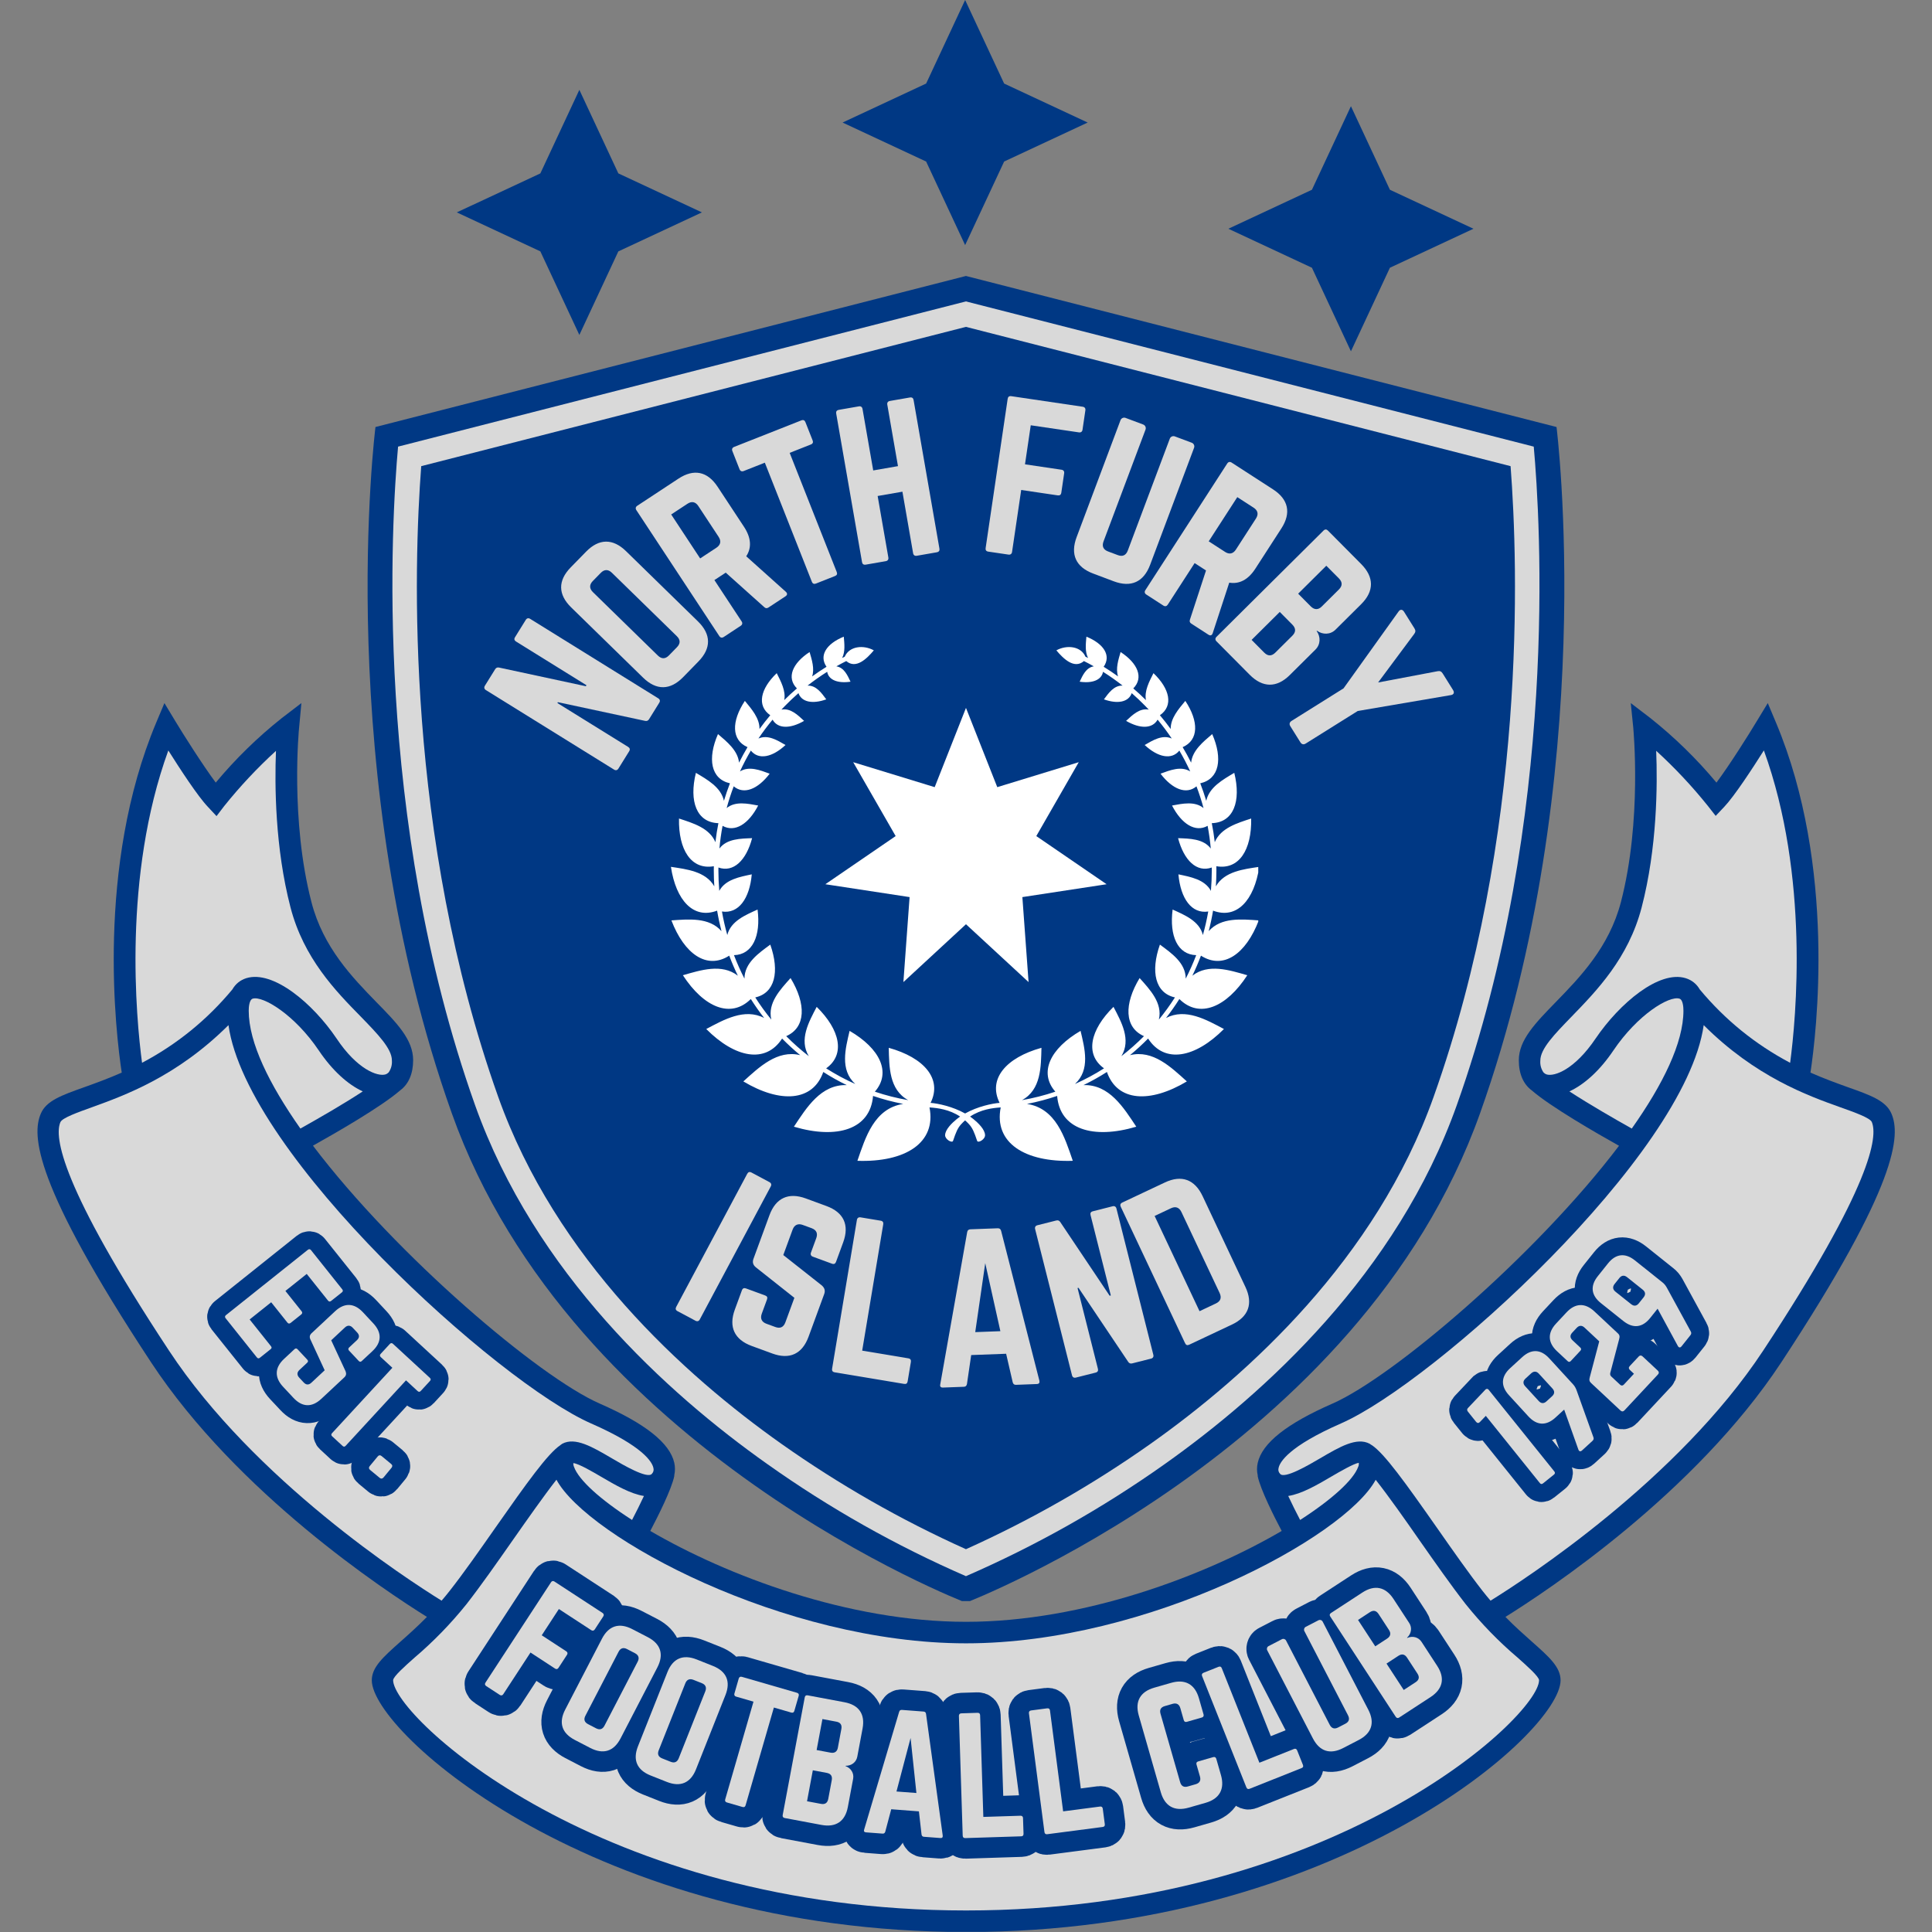
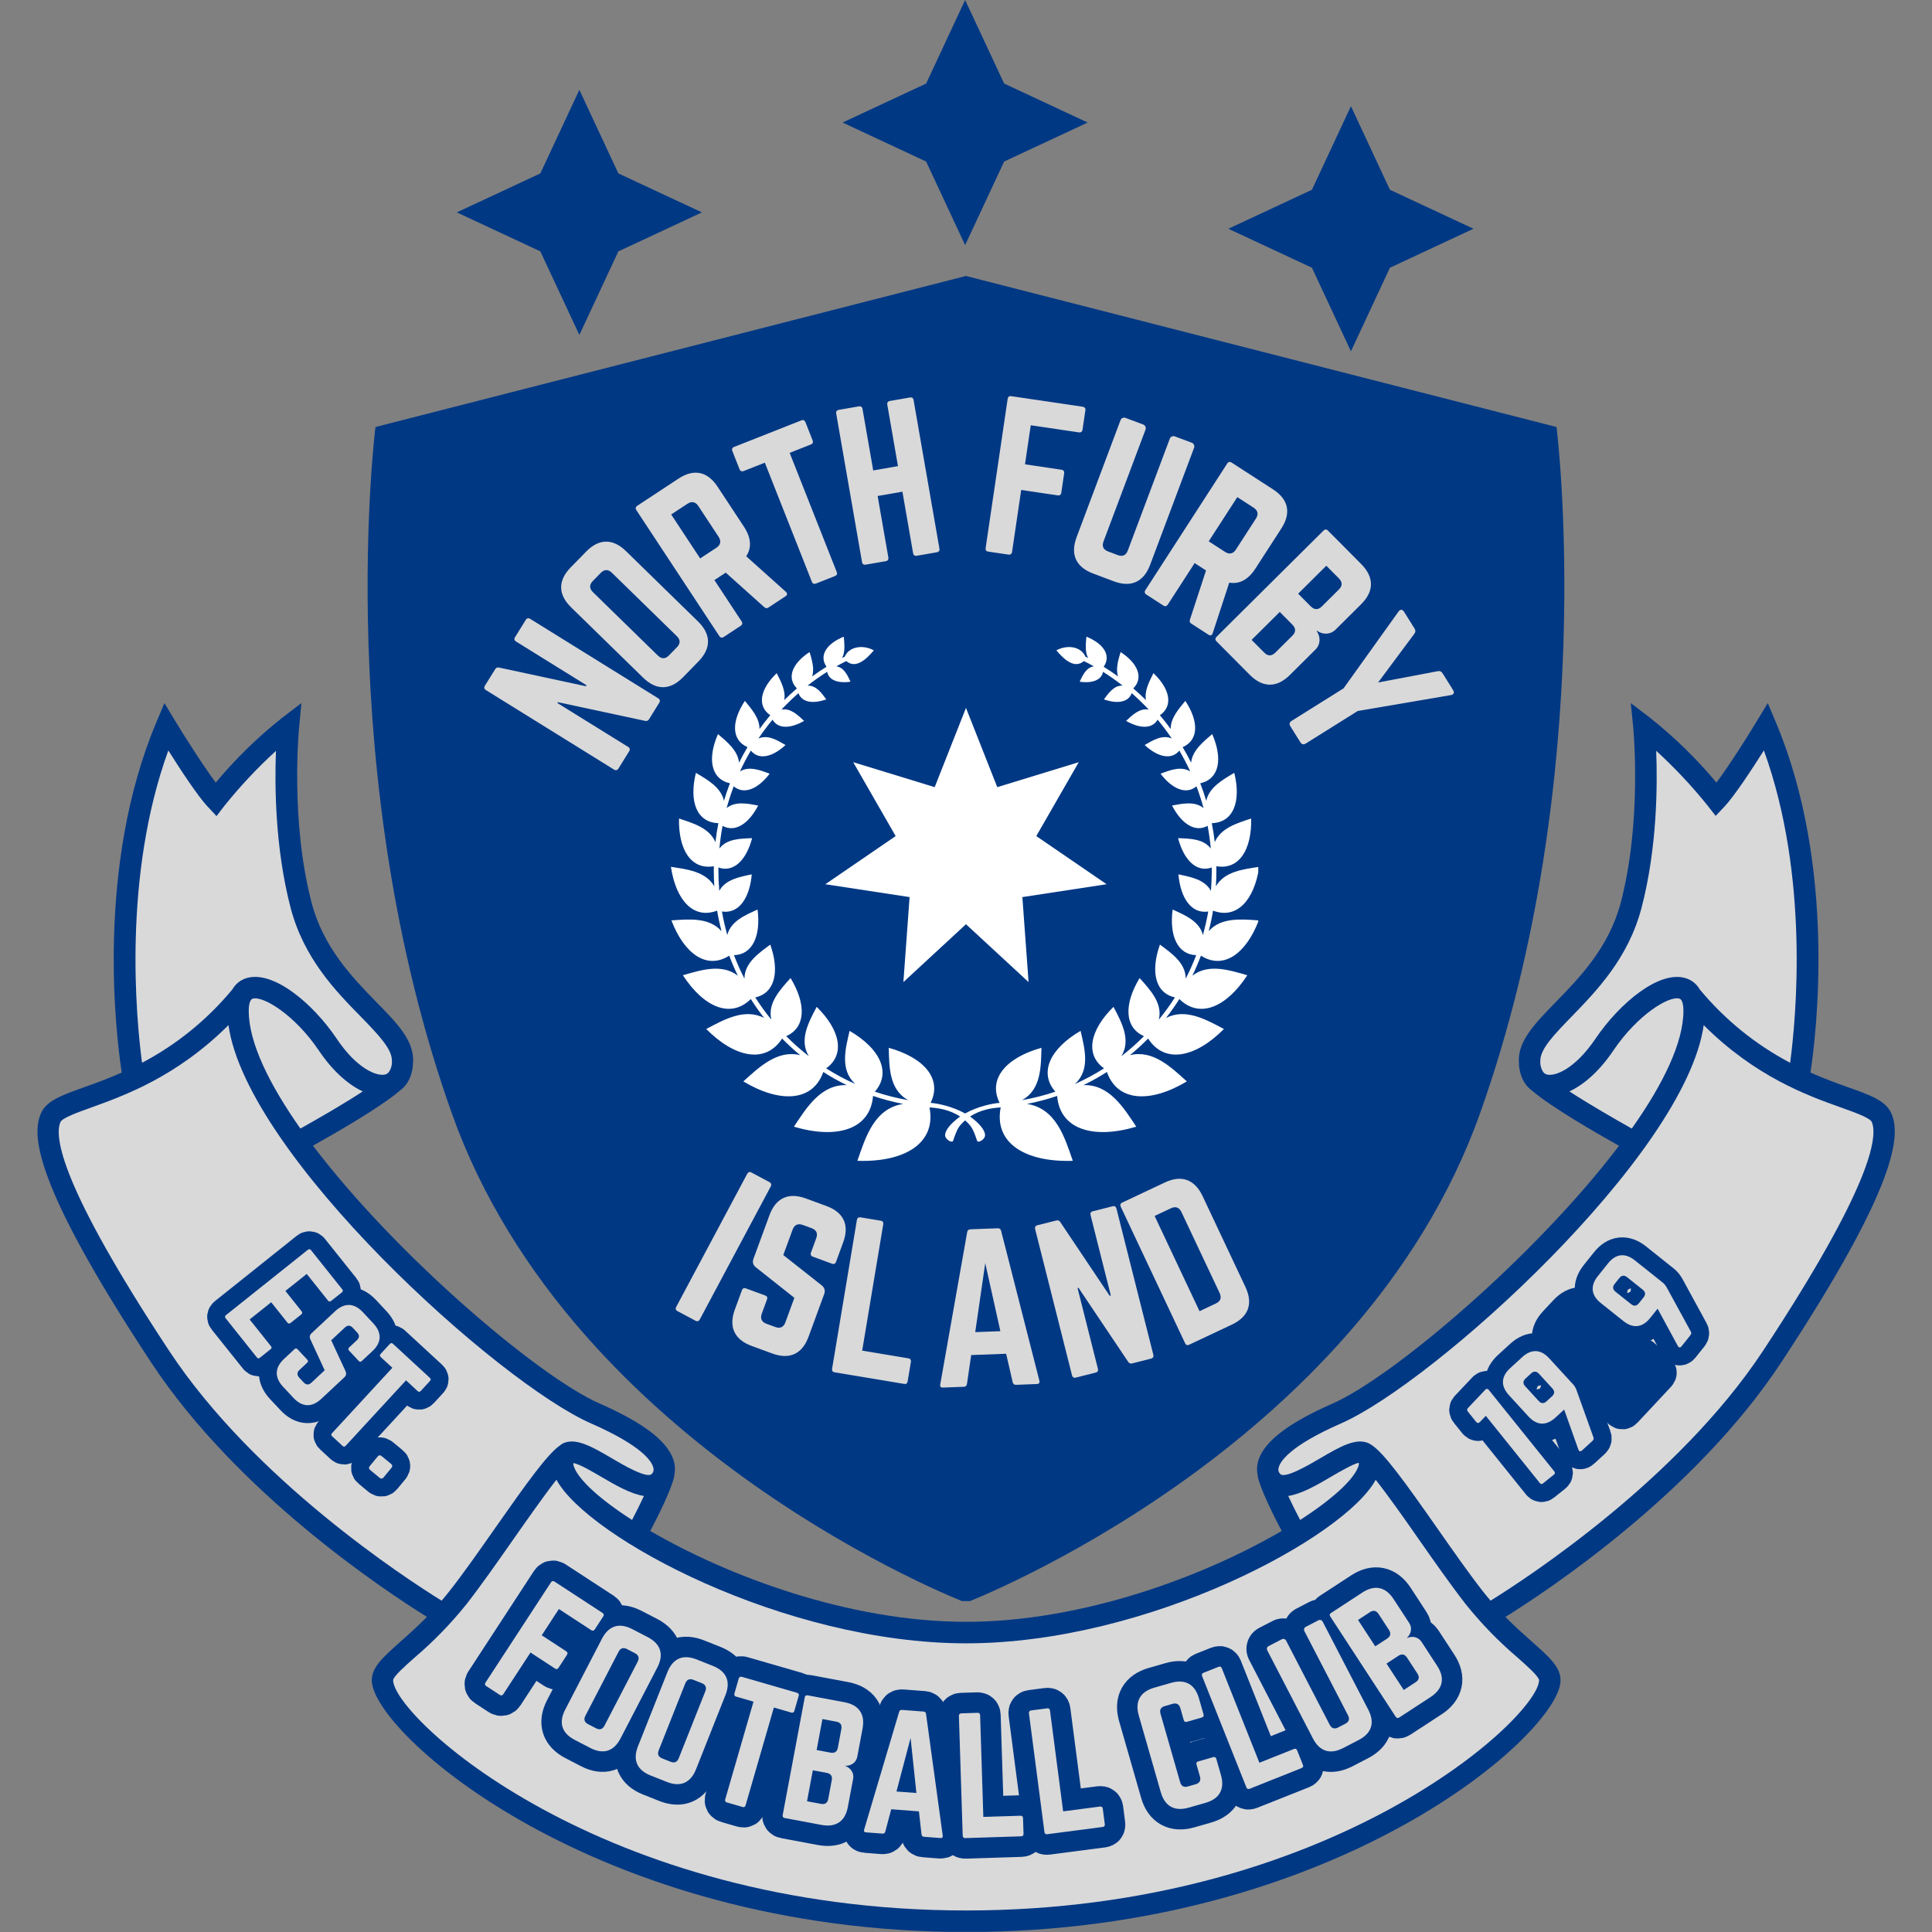
<svg xmlns="http://www.w3.org/2000/svg" width="500" zoomAndPan="magnify" viewBox="0 0 375 375" height="500" preserveAspectRatio="xMidYMid meet" version="1.0">
  <rect x="0" y="0" width="375" height="375" fill="#808080" stroke="none" />
  <defs>
    <g />
    <clipPath id="fb8923711f">
      <path d="M 71 53.523 L 304 53.523 L 304 310.773 L 71 310.773 Z M 71 53.523 " clip-rule="nonzero" />
    </clipPath>
    <clipPath id="f6b8e92073">
      <path d="M 7 136.469 L 368 136.469 L 368 374.969 L 7 374.969 Z M 7 136.469 " clip-rule="nonzero" />
    </clipPath>
    <clipPath id="b7582707a6">
      <path d="M 88.664 17.438 L 136.238 17.438 L 136.238 65.012 L 88.664 65.012 Z M 88.664 17.438 " clip-rule="nonzero" />
    </clipPath>
    <clipPath id="81e775e172">
      <path d="M 112.453 17.438 L 120.02 33.656 L 136.238 41.223 L 120.02 48.793 L 112.453 65.012 L 104.883 48.793 L 88.664 41.223 L 104.883 33.656 Z M 112.453 17.438 " clip-rule="nonzero" />
    </clipPath>
    <clipPath id="e361537921">
      <path d="M 238.426 20.613 L 286 20.613 L 286 68.188 L 238.426 68.188 Z M 238.426 20.613 " clip-rule="nonzero" />
    </clipPath>
    <clipPath id="b694c919de">
      <path d="M 262.215 20.613 L 269.781 36.832 L 286 44.398 L 269.781 51.969 L 262.215 68.188 L 254.645 51.969 L 238.426 44.398 L 254.645 36.832 Z M 262.215 20.613 " clip-rule="nonzero" />
    </clipPath>
    <clipPath id="1446d24a3a">
      <path d="M 163.547 0 L 211.121 0 L 211.121 47.574 L 163.547 47.574 Z M 163.547 0 " clip-rule="nonzero" />
    </clipPath>
    <clipPath id="dc103523bf">
      <path d="M 187.332 0 L 194.902 16.219 L 211.121 23.785 L 194.902 31.355 L 187.332 47.574 L 179.762 31.355 L 163.547 23.785 L 179.762 16.219 Z M 187.332 0 " clip-rule="nonzero" />
    </clipPath>
    <clipPath id="1870d2c712">
      <path d="M 159.297 136.715 L 215.547 136.715 L 215.547 191.219 L 159.297 191.219 Z M 159.297 136.715 " clip-rule="nonzero" />
    </clipPath>
    <clipPath id="d3de61ac88">
      <path d="M 130.227 123.574 L 244.227 123.574 L 244.227 225.574 L 130.227 225.574 Z M 130.227 123.574 " clip-rule="nonzero" />
    </clipPath>
  </defs>
  <g clip-path="url(#fb8923711f)">
    <path fill="#003884" d="M 302.121 82.883 L 187.488 53.566 L 72.879 82.883 C 72.879 82.883 64.32 150.391 87.695 216.09 C 111.074 281.789 187.488 311.082 187.488 311.082 C 187.488 311.082 263.898 281.766 287.277 216.09 C 310.652 150.414 302.121 82.883 302.121 82.883 Z M 302.121 82.883 " fill-opacity="1" fill-rule="nonzero" />
  </g>
-   <path fill="#d9d9d9" d="M 297.699 86.688 L 187.484 58.504 L 77.266 86.688 C 75.996 100.758 72.363 158.691 92.203 214.488 C 103.828 247.145 129.461 270.395 148.914 284.16 C 161.02 292.75 173.879 300.008 187.488 305.934 C 201.098 300.012 213.957 292.762 226.066 284.184 C 245.516 270.395 271.168 247.145 282.77 214.488 C 302.629 158.691 298.977 100.758 297.699 86.688 Z M 297.699 86.688 " fill-opacity="1" fill-rule="nonzero" />
  <path fill="#003884" d="M 187.488 63.445 L 81.758 90.48 C 80.297 109.766 78.602 161.996 96.695 212.883 C 107.902 244.363 132.789 266.895 151.68 280.254 C 162.961 288.219 174.898 295.035 187.492 300.699 C 200.086 295.031 212.023 288.219 223.305 280.254 C 242.195 266.895 267.082 244.363 278.27 212.883 C 296.375 161.996 294.684 109.766 293.203 90.48 Z M 187.488 63.445 " fill-opacity="1" fill-rule="nonzero" />
  <g clip-path="url(#f6b8e92073)">
    <path fill="#003884" d="M 367.129 216.156 C 366.066 213.664 363.141 212.605 358.637 211.012 C 356.516 210.246 354.07 209.367 351.41 208.191 C 352.555 200.637 356.488 168.246 344.707 140.23 L 343.125 136.469 L 341.008 139.953 C 339.512 142.453 335.75 148.438 333.164 151.902 C 329.316 147.293 325.047 143.121 320.348 139.387 L 316.531 136.469 L 317.016 141.25 C 317.016 141.43 318.758 159.203 314.617 175.098 C 312.328 183.879 306.59 189.766 301.984 194.492 C 297.992 198.602 294.801 201.855 294.801 205.797 C 294.801 208.457 295.699 210.453 297.309 211.641 C 300.973 214.828 310.027 220.035 314.25 222.395 C 297.992 243.84 270.309 267.328 258.613 272.445 C 249.734 276.336 244.996 280.094 244.125 283.938 C 243.938 284.75 243.938 285.559 244.125 286.371 C 244.125 286.371 244.125 286.406 244.125 286.426 C 244.125 286.445 244.125 286.512 244.125 286.551 C 244.664 289.129 247.289 294.344 248.777 297.156 C 233.988 305.801 210.363 314.793 187.496 314.793 C 164.629 314.793 141.008 305.789 126.219 297.156 C 127.703 294.336 130.328 289.125 130.875 286.516 C 130.875 286.48 130.875 286.441 130.875 286.406 L 130.875 286.344 C 131.055 285.535 131.055 284.727 130.875 283.918 C 129.996 280.074 125.254 276.316 116.383 272.426 C 104.688 267.305 76.996 243.832 60.746 222.375 C 64.969 220.016 74.047 214.812 77.684 211.629 C 79.293 210.453 80.191 208.41 80.191 205.777 C 80.191 201.789 77.023 198.551 73.016 194.473 C 68.434 189.766 62.707 183.879 60.453 175.098 C 56.305 159.137 58.031 141.43 58.055 141.25 L 58.5 136.469 L 54.688 139.387 C 49.988 143.121 45.719 147.293 41.875 151.902 C 39.301 148.438 35.523 142.453 34.02 139.957 L 31.914 136.469 L 30.332 140.23 C 18.562 168.238 22.477 200.637 23.629 208.191 C 20.969 209.367 18.52 210.246 16.395 211.012 C 11.91 212.605 8.973 213.664 7.922 216.156 C 6.16 220.266 6.465 229.734 29.34 264.453 C 46.062 289.828 74.652 308.727 82.871 313.84 C 81.02 315.715 79.266 317.285 77.715 318.656 C 74.391 321.621 72.164 323.582 72.164 326.145 C 72.164 336.258 115.5 375.004 187.535 375.004 C 259.57 375.004 302.906 336.258 302.906 326.145 C 302.906 323.582 300.699 321.621 297.355 318.656 C 295.812 317.285 294.031 315.715 292.207 313.84 C 300.422 308.727 329.012 289.828 345.73 264.453 C 368.586 229.742 368.891 220.254 367.129 216.156 Z M 367.129 216.156 " fill-opacity="1" fill-rule="nonzero" />
  </g>
  <path fill="#d9d9d9" d="M 61.883 203.902 C 57.184 196.926 51.031 193.262 49.062 193.836 C 48.359 194.047 48.277 195.551 48.277 196.184 C 48.277 202.387 52.27 210.457 58.305 219.051 C 61.504 217.262 66.52 214.395 70.414 211.84 C 67.508 210.504 64.488 207.773 61.883 203.902 Z M 61.883 203.902 " fill-opacity="1" fill-rule="nonzero" />
  <path fill="#d9d9d9" d="M 116.695 286.645 C 115.047 285.68 112.414 284.129 111.289 283.984 C 111.27 284.242 111.309 284.488 111.418 284.723 C 112.312 287.23 116.422 291 122.68 295.023 C 123.445 293.555 124.27 291.918 124.988 290.367 C 122.387 289.969 119.438 288.254 116.695 286.645 Z M 116.695 286.645 " fill-opacity="1" fill-rule="nonzero" />
  <path fill="#d9d9d9" d="M 263.621 284.715 C 263.738 284.465 263.777 284.203 263.734 283.93 C 262.77 284.078 260.043 285.645 258.34 286.645 C 255.602 288.254 252.648 289.969 250.043 290.367 C 250.766 291.918 251.586 293.555 252.355 295.023 C 258.613 290.992 262.715 287.223 263.621 284.715 Z M 263.621 284.715 " fill-opacity="1" fill-rule="nonzero" />
  <path fill="#d9d9d9" d="M 299.574 208.133 L 299.621 208.18 C 299.777 208.348 299.961 208.469 300.18 208.543 C 301.738 209.023 305.68 207.547 309.703 201.582 C 314.359 194.727 322.023 188.281 327.184 189.863 C 328.387 190.238 329.301 190.973 329.93 192.059 C 334.84 197.957 340.684 202.699 347.465 206.289 C 348.617 197.645 351.242 170.113 342.367 145.656 C 340.105 149.234 336.648 154.523 334.672 156.609 L 333.012 158.363 L 331.52 156.457 C 328.445 152.621 325.094 149.047 321.465 145.73 C 321.73 152.32 321.664 164.523 318.641 176.133 C 316.078 185.98 309.914 192.312 304.961 197.41 C 301.742 200.738 298.977 203.57 298.977 205.852 C 298.914 206.68 299.113 207.441 299.574 208.133 Z M 299.574 208.133 " fill-opacity="1" fill-rule="nonzero" />
  <path fill="#d9d9d9" d="M 325.973 193.836 C 323.98 193.23 317.855 196.934 313.152 203.902 C 310.547 207.773 307.523 210.504 304.617 211.84 C 308.52 214.375 313.527 217.262 316.727 219.051 C 322.797 210.457 326.754 202.387 326.754 196.184 C 326.754 195.551 326.68 194.047 325.973 193.836 Z M 325.973 193.836 " fill-opacity="1" fill-rule="nonzero" />
  <path fill="#d9d9d9" d="M 45.098 192.051 C 45.723 190.969 46.629 190.234 47.82 189.859 C 53.008 188.27 60.699 194.719 65.328 201.574 C 69.316 207.559 73.309 209.023 74.852 208.535 C 75.062 208.461 75.246 208.344 75.402 208.18 C 75.402 208.18 75.441 208.18 75.457 208.125 C 75.926 207.426 76.129 206.656 76.066 205.816 C 76.066 203.535 73.289 200.684 70.082 197.379 C 65.109 192.324 58.957 185.988 56.391 176.141 C 53.371 164.531 53.305 152.328 53.566 145.738 C 49.938 149.055 46.586 152.629 43.512 156.465 L 42.027 158.41 L 40.359 156.617 C 38.363 154.527 34.934 149.242 32.672 145.664 C 23.789 170.121 26.422 197.645 27.57 206.289 C 34.352 202.699 40.195 197.953 45.098 192.051 Z M 45.098 192.051 " fill-opacity="1" fill-rule="nonzero" />
  <path fill="#d9d9d9" d="M 357.242 214.934 C 350.883 212.66 340.75 209.023 330.688 198.977 C 327.105 224.309 278.297 268.398 260.281 276.289 C 250.109 280.746 248.426 283.793 248.18 284.895 C 248.051 285.348 248.152 285.746 248.48 286.086 C 249.344 287.098 254 284.371 256.234 283.059 C 260.043 280.824 263.34 278.898 265.855 280.234 C 265.953 280.285 266.082 280.398 266.195 280.473 L 266.234 280.473 C 268.715 282.121 272.719 287.707 278.91 296.539 C 281.953 300.895 285.105 305.391 287.758 308.789 C 288.277 309.453 288.797 310.078 289.316 310.688 C 296.164 306.445 325.688 287.254 342.238 262.145 C 363.371 230.074 364.508 220.578 363.312 217.773 C 362.953 216.969 359.922 215.883 357.242 214.934 Z M 357.242 214.934 " fill-opacity="1" fill-rule="nonzero" />
  <path fill="#d9d9d9" d="M 284.48 311.355 C 281.762 307.871 278.574 303.328 275.496 298.934 C 272.836 295.102 269.512 290.375 267.02 287.23 C 260.992 298.379 222.926 318.969 187.516 318.969 C 152.094 318.969 114.004 298.355 108.004 287.211 C 105.559 290.34 102.227 295.09 99.535 298.934 C 96.461 303.328 93.277 307.871 90.555 311.355 C 87.52 315.137 84.156 318.602 80.461 321.746 C 78.629 323.371 76.352 325.391 76.305 326.121 C 76.305 333.133 116.383 370.82 187.516 370.82 C 258.648 370.82 298.73 333.133 298.73 326.121 C 298.684 325.391 296.402 323.371 294.574 321.746 C 290.879 318.605 287.516 315.141 284.48 311.355 Z M 284.48 311.355 " fill-opacity="1" fill-rule="nonzero" />
  <path fill="#d9d9d9" d="M 96.129 296.566 C 102.312 287.742 106.309 282.156 108.762 280.508 L 108.805 280.465 C 108.918 280.395 109.043 280.281 109.141 280.227 C 111.656 278.898 114.949 280.82 118.758 283.055 C 121 284.383 125.652 287.09 126.52 286.078 C 126.844 285.738 126.941 285.34 126.816 284.887 C 126.566 283.785 124.883 280.738 114.715 276.285 C 96.734 268.398 47.898 224.309 44.348 198.977 C 34.289 208.996 24.152 212.633 17.797 214.934 C 15.137 215.891 12.078 216.977 11.727 217.805 C 10.52 220.598 11.664 230.094 32.797 262.145 C 49.355 287.281 78.875 306.453 85.715 310.688 C 86.242 310.078 86.758 309.453 87.277 308.789 C 89.93 305.414 93.082 300.922 96.129 296.566 Z M 96.129 296.566 " fill-opacity="1" fill-rule="nonzero" />
  <g clip-path="url(#b7582707a6)">
    <g clip-path="url(#81e775e172)">
      <path fill="#003884" d="M 88.664 17.438 L 136.238 17.438 L 136.238 65.012 L 88.664 65.012 Z M 88.664 17.438 " fill-opacity="1" fill-rule="nonzero" />
    </g>
  </g>
  <g clip-path="url(#e361537921)">
    <g clip-path="url(#b694c919de)">
      <path fill="#003884" d="M 238.426 20.613 L 286 20.613 L 286 68.188 L 238.426 68.188 Z M 238.426 20.613 " fill-opacity="1" fill-rule="nonzero" />
    </g>
  </g>
  <g clip-path="url(#1446d24a3a)">
    <g clip-path="url(#dc103523bf)">
      <path fill="#003884" d="M 163.547 0 L 211.121 0 L 211.121 47.574 L 163.547 47.574 Z M 163.547 0 " fill-opacity="1" fill-rule="nonzero" />
    </g>
  </g>
  <g clip-path="url(#1870d2c712)">
    <path fill="#ffffff" d="M 187.496 179.629 L 199.844 191.039 L 198.621 174.27 L 215.242 171.73 L 201.367 162.23 L 209.746 147.652 L 193.668 152.578 L 187.496 136.938 L 181.32 152.578 L 165.242 147.652 L 173.621 162.23 L 159.746 171.73 L 176.371 174.27 L 175.145 191.039 Z M 187.496 179.629 " fill-opacity="1" fill-rule="nonzero" />
    <path fill="#003884" d="M 187.496 136.473 L 181.219 152.367 L 164.879 147.363 L 173.395 162.18 L 159.297 171.836 L 176.188 174.414 L 174.945 191.457 L 187.496 179.859 L 200.047 191.457 L 198.801 174.414 L 215.695 171.836 L 201.594 162.18 L 210.109 147.363 L 193.77 152.367 Z M 181.422 152.785 L 187.496 137.402 L 193.57 152.785 L 209.383 147.941 L 201.145 162.281 L 201.273 162.371 L 214.789 171.629 L 198.441 174.125 L 199.645 190.621 L 187.496 179.395 L 175.348 190.621 L 176.551 174.125 L 176.395 174.102 L 160.199 171.629 L 173.848 162.281 L 173.77 162.148 L 165.605 147.941 Z M 181.422 152.785 " fill-opacity="1" fill-rule="nonzero" />
  </g>
  <g fill="#d9d9d9" fill-opacity="1">
    <g transform="translate(118.704, 151.324)">
      <g>
        <path d="M -18.738 -27.645 C -18.961 -27.289 -18.867 -27.004 -18.543 -26.805 L -4.871 -18.32 L -4.992 -18.129 L -21.816 -21.746 C -22.168 -21.828 -22.418 -21.715 -22.598 -21.426 L -24.59 -18.219 C -24.789 -17.895 -24.715 -17.578 -24.391 -17.379 L 0.488 -1.941 C 0.812 -1.742 1.125 -1.812 1.328 -2.137 L 3.418 -5.508 C 3.637 -5.863 3.543 -6.145 3.219 -6.348 L -10.516 -14.867 L -10.414 -15.031 L 6.492 -11.406 C 6.844 -11.32 7.094 -11.434 7.277 -11.727 L 9.266 -14.934 C 9.465 -15.258 9.395 -15.574 9.07 -15.773 L -15.809 -31.211 C -16.133 -31.41 -16.449 -31.336 -16.648 -31.012 Z M -18.738 -27.645 " />
      </g>
    </g>
  </g>
  <g fill="#d9d9d9" fill-opacity="1">
    <g transform="translate(127.423, 136.732)">
      <g>
        <path d="M -2.598 -5.199 C -0.031 -2.695 2.664 -2.727 5.168 -5.293 L 8.148 -8.348 C 10.652 -10.91 10.621 -13.605 8.059 -16.109 L -5.906 -29.746 C -8.469 -32.25 -11.164 -32.219 -13.668 -29.652 L -16.652 -26.598 C -19.156 -24.035 -19.125 -21.34 -16.559 -18.836 Z M 2.422 -9.52 C 1.73 -8.809 1 -8.773 0.266 -9.492 L -12.336 -21.797 C -13.047 -22.492 -13.055 -23.246 -12.363 -23.953 L -10.816 -25.535 C -10.125 -26.246 -9.371 -26.254 -8.66 -25.562 L 3.941 -13.258 C 4.676 -12.539 4.66 -11.809 3.965 -11.102 Z M 2.422 -9.52 " />
      </g>
    </g>
  </g>
  <g fill="#d9d9d9" fill-opacity="1">
    <g transform="translate(138.364, 125.027)">
      <g>
        <path d="M 0.922 -30.551 C -1.051 -33.543 -3.691 -34.09 -6.684 -32.117 L -14.676 -26.855 C -14.992 -26.645 -15.059 -26.328 -14.848 -26.008 L 1.258 -1.559 C 1.465 -1.238 1.781 -1.176 2.102 -1.383 L 5.414 -3.566 C 5.73 -3.773 5.797 -4.09 5.586 -4.41 L 0.301 -12.434 L 2.5 -13.879 L 9.957 -7.199 C 10.211 -6.953 10.473 -6.898 10.793 -7.109 L 14.105 -9.289 C 14.453 -9.52 14.52 -9.836 14.172 -10.156 L 6.48 -17.051 C 7.57 -18.727 7.441 -20.652 6.039 -22.785 Z M -2.465 -16.637 L -8.086 -25.168 L -4.934 -27.242 C -4.105 -27.789 -3.367 -27.637 -2.82 -26.809 L 1.121 -20.824 C 1.664 -19.996 1.512 -19.258 0.688 -18.711 Z M -2.465 -16.637 " />
      </g>
    </g>
  </g>
  <g fill="#d9d9d9" fill-opacity="1">
    <g transform="translate(152.063, 115.759)">
      <g>
        <path d="M -9.57 -29.012 C -9.926 -28.871 -10.055 -28.574 -9.914 -28.219 L -8.516 -24.672 C -8.375 -24.32 -8.078 -24.191 -7.723 -24.328 L -3.609 -25.953 L 5.52 -2.836 C 5.676 -2.445 5.957 -2.352 6.312 -2.492 L 10 -3.949 C 10.391 -4.102 10.496 -4.352 10.344 -4.738 L 1.211 -27.859 L 5.324 -29.484 C 5.715 -29.637 5.809 -29.918 5.668 -30.273 L 4.27 -33.82 C 4.129 -34.176 3.867 -34.316 3.477 -34.164 Z M -9.57 -29.012 " />
      </g>
    </g>
  </g>
  <g fill="#d9d9d9" fill-opacity="1">
    <g transform="translate(165.546, 110.031)">
      <g>
        <path d="M 8.75 -19.555 L 3.945 -18.719 L 1.867 -30.66 C 1.801 -31.035 1.539 -31.223 1.16 -31.156 L -2.707 -30.484 C -3.156 -30.406 -3.305 -30.148 -3.242 -29.773 L 1.773 -0.926 C 1.84 -0.551 2.066 -0.359 2.516 -0.438 L 6.387 -1.109 C 6.762 -1.176 6.945 -1.441 6.883 -1.816 L 4.805 -13.758 L 9.613 -14.594 L 11.688 -2.652 C 11.754 -2.277 12.02 -2.09 12.395 -2.156 L 16.262 -2.828 C 16.715 -2.906 16.863 -3.164 16.797 -3.539 L 11.781 -32.383 C 11.719 -32.762 11.492 -32.953 11.039 -32.875 L 7.172 -32.203 C 6.797 -32.137 6.609 -31.871 6.676 -31.496 Z M 8.75 -19.555 " />
      </g>
    </g>
  </g>
  <g fill="#d9d9d9" fill-opacity="1">
    <g transform="translate(182.072, 107.356)">
      <g />
    </g>
  </g>
  <g fill="#d9d9d9" fill-opacity="1">
    <g transform="translate(189.334, 106.702)">
      <g>
        <path d="M 21.336 -27.062 C 21.395 -27.438 21.199 -27.699 20.824 -27.754 L 6.945 -29.805 C 6.531 -29.863 6.309 -29.668 6.254 -29.289 L 1.977 -0.324 C 1.918 0.051 2.074 0.305 2.488 0.367 L 6.41 0.945 C 6.789 1.004 7.047 0.809 7.105 0.434 L 8.879 -11.598 L 15.969 -10.551 C 16.348 -10.496 16.602 -10.652 16.664 -11.066 L 17.219 -14.836 C 17.277 -15.215 17.082 -15.473 16.707 -15.527 L 9.617 -16.578 L 10.734 -24.156 L 20.09 -22.777 C 20.465 -22.719 20.727 -22.914 20.781 -23.289 Z M 21.336 -27.062 " />
      </g>
    </g>
  </g>
  <g fill="#d9d9d9" fill-opacity="1">
    <g transform="translate(205.256, 108.728)">
      <g>
        <path d="M 22.781 -24.023 C 22.391 -24.172 21.945 -23.973 21.801 -23.578 L 13.652 -1.879 C 13.293 -0.914 12.617 -0.637 11.691 -0.988 L 9.836 -1.684 C 8.906 -2.031 8.582 -2.684 8.941 -3.648 L 17.09 -25.348 C 17.234 -25.738 17.035 -26.18 16.645 -26.328 L 13.215 -27.613 C 12.824 -27.762 12.383 -27.562 12.234 -27.168 L 3.715 -4.469 C 2.453 -1.113 3.57 1.34 6.926 2.598 L 10.922 4.102 C 14.277 5.359 16.73 4.246 17.988 0.891 L 26.512 -21.809 C 26.66 -22.203 26.457 -22.645 26.066 -22.793 Z M 22.781 -24.023 " />
      </g>
    </g>
  </g>
  <g fill="#d9d9d9" fill-opacity="1">
    <g transform="translate(220.377, 114.028)">
      <g>
        <path d="M 28.336 -11.461 C 30.281 -14.469 29.715 -17.105 26.707 -19.051 L 18.672 -24.246 C 18.352 -24.453 18.035 -24.383 17.828 -24.062 L 1.934 0.523 C 1.727 0.844 1.793 1.16 2.113 1.367 L 5.441 3.52 C 5.762 3.727 6.078 3.656 6.285 3.336 L 11.5 -4.73 L 13.711 -3.301 L 10.598 6.215 C 10.477 6.547 10.531 6.809 10.852 7.016 L 14.184 9.168 C 14.535 9.398 14.852 9.328 15.004 8.883 L 18.219 -0.934 C 20.188 -0.613 21.898 -1.504 23.285 -3.648 Z M 14.234 -8.957 L 19.781 -17.535 L 22.949 -15.488 C 23.781 -14.949 23.941 -14.211 23.402 -13.379 L 19.512 -7.359 C 18.973 -6.527 18.234 -6.367 17.402 -6.906 Z M 14.234 -8.957 " />
      </g>
    </g>
  </g>
  <g fill="#d9d9d9" fill-opacity="1">
    <g transform="translate(234.342, 122.691)">
      <g>
        <path d="M 29.859 -5.418 C 32.402 -7.945 32.387 -10.668 29.863 -13.211 L 23.414 -19.703 C 23.145 -19.973 22.852 -20 22.551 -19.707 L 1.777 0.922 C 1.504 1.191 1.504 1.516 1.773 1.785 L 8.219 8.277 C 10.742 10.82 13.465 10.859 16.008 8.332 L 20.988 3.391 C 21.988 2.398 22.02 0.914 21.215 -0.223 L 21.27 -0.273 C 22.398 0.539 23.883 0.516 24.883 -0.477 Z M 22.203 -4.961 C 21.527 -4.289 20.773 -4.293 20.074 -4.996 L 17.629 -7.457 L 23.094 -12.883 L 25.539 -10.422 C 26.262 -9.691 26.234 -8.965 25.531 -8.266 Z M 13.195 3.984 C 12.465 4.707 11.738 4.68 11.039 3.977 L 8.594 1.512 L 14.059 -3.914 L 16.504 -1.449 C 17.227 -0.719 17.199 0.008 16.496 0.707 Z M 13.195 3.984 " />
      </g>
    </g>
  </g>
  <g fill="#d9d9d9" fill-opacity="1">
    <g transform="translate(245.909, 133.702)">
      <g>
        <path d="M 34.105 -3 C 33.859 -3.387 33.559 -3.512 33.121 -3.418 L 21.582 -1.234 L 28.59 -10.656 C 28.863 -11.008 28.883 -11.336 28.641 -11.723 L 26.617 -14.957 C 26.316 -15.441 25.883 -15.484 25.551 -15.008 L 14.875 -0.094 L 4.793 6.219 C 4.375 6.484 4.289 6.852 4.551 7.27 L 6.492 10.371 C 6.758 10.793 7.125 10.879 7.543 10.613 L 17.625 4.301 L 35.707 1.215 C 36.281 1.125 36.43 0.715 36.125 0.23 Z M 34.105 -3 " />
      </g>
    </g>
  </g>
  <path stroke-linecap="butt" transform="matrix(0.628, 0.41, -0.41, 0.628, 108.696, 301.68)" fill="none" stroke-linejoin="miter" d="M 18.169 7.344 C 18.167 6.941 17.933 6.696 17.527 6.693 L 2.662 6.697 C 2.219 6.694 2.02 6.942 2.022 7.345 L 2.021 38.349 C 2.023 38.752 2.215 38.999 2.663 38.999 L 6.862 39 C 7.266 38.998 7.512 38.756 7.514 38.351 L 7.511 25.476 L 15.105 25.475 C 15.508 25.473 15.743 25.27 15.743 24.822 L 15.742 20.792 C 15.744 20.386 15.51 20.141 15.104 20.138 L 7.51 20.14 L 7.511 12.027 L 17.528 12.03 C 17.931 12.028 18.168 11.78 18.17 11.374 Z M 18.169 7.344 " stroke="#003884" stroke-width="10.6" stroke-opacity="1" stroke-miterlimit="4" />
  <path stroke-linecap="butt" transform="matrix(0.666, 0.345, -0.345, 0.666, 119.811, 309.047)" fill="none" stroke-linejoin="miter" d="M 2.021 33.184 C 2.023 36.978 4.044 38.999 7.838 38.997 L 12.351 38.999 C 16.148 39.002 18.168 36.981 18.171 33.183 L 18.168 12.512 C 18.171 8.715 16.15 6.694 12.352 6.691 L 7.838 6.696 C 4.041 6.694 2.02 8.715 2.022 12.51 Z M 9.002 33.795 C 7.958 33.796 7.394 33.261 7.394 32.176 L 7.395 13.514 C 7.393 12.471 7.954 11.911 9.002 11.907 L 11.35 11.91 C 12.394 11.909 12.965 12.469 12.962 13.515 L 12.962 32.176 C 12.961 33.262 12.394 33.797 11.348 33.793 Z M 9.002 33.795 " stroke="#003884" stroke-width="10.6" stroke-opacity="1" stroke-miterlimit="4" />
  <path stroke-linecap="butt" transform="matrix(0.697, 0.277, -0.277, 0.697, 131.608, 315.264)" fill="none" stroke-linejoin="miter" d="M 2.019 33.182 C 2.02 36.981 4.042 38.997 7.836 38.998 L 12.353 38.998 C 16.147 38.999 18.17 36.98 18.169 33.181 L 18.17 12.508 C 18.167 8.716 16.147 6.693 12.353 6.692 L 7.837 6.692 C 4.042 6.691 2.022 8.715 2.021 12.509 Z M 8.998 33.796 C 7.956 33.795 7.391 33.263 7.393 32.181 L 7.395 13.513 C 7.396 12.471 7.957 11.906 8.999 11.907 L 11.349 11.91 C 12.391 11.911 12.967 12.472 12.962 13.517 L 12.962 32.177 C 12.962 33.265 12.393 33.793 11.346 33.794 Z M 8.998 33.796 " stroke="#003884" stroke-width="10.6" stroke-opacity="1" stroke-miterlimit="4" />
  <path stroke-linecap="butt" transform="matrix(0.72, 0.208, -0.208, 0.72, 144.047, 320.26)" fill="none" stroke-linejoin="miter" d="M 1.855 6.692 C 1.45 6.696 1.211 6.938 1.215 7.344 L 1.211 11.379 C 1.213 11.78 1.447 12.026 1.854 12.028 L 6.544 12.026 L 6.548 38.349 C 6.545 38.805 6.781 39.003 7.187 38.999 L 11.388 38.998 C 11.828 39.001 12.037 38.805 12.036 38.35 L 12.036 12.026 L 16.721 12.026 C 17.166 12.027 17.36 11.781 17.362 11.374 L 17.362 7.345 C 17.358 6.94 17.162 6.693 16.718 6.696 Z M 1.855 6.692 " stroke="#003884" stroke-width="10.6" stroke-opacity="1" stroke-miterlimit="4" />
  <path stroke-linecap="butt" transform="matrix(0.737, 0.138, -0.138, 0.737, 155.729, 323.759)" fill="none" stroke-linejoin="miter" d="M 18.207 12.508 C 18.206 8.714 16.148 6.694 12.354 6.696 L 2.662 6.695 C 2.259 6.696 2.022 6.9 2.02 7.345 L 2.02 38.35 C 2.021 38.753 2.258 39 2.66 38.998 L 12.353 38.999 C 16.147 38.998 18.211 36.979 18.21 33.185 L 18.206 25.761 C 18.206 24.262 17.125 23.129 15.665 22.889 L 15.667 22.814 C 17.125 22.567 18.211 21.431 18.207 19.943 Z M 12.844 18.611 C 12.847 19.618 12.275 20.181 11.231 20.18 L 7.553 20.181 L 7.55 12.026 L 11.228 12.026 C 12.315 12.028 12.844 12.592 12.846 13.646 Z M 12.846 32.049 C 12.845 33.146 12.275 33.667 11.231 33.666 L 7.554 33.667 L 7.551 25.512 L 11.228 25.512 C 12.315 25.514 12.845 26.078 12.846 27.132 Z M 12.846 32.049 " stroke="#003884" stroke-width="10.6" stroke-opacity="1" stroke-miterlimit="4" />
  <path stroke-linecap="butt" transform="matrix(0.748, 0.057, -0.057, 0.748, 168.685, 326.368)" fill="none" stroke-linejoin="miter" d="M 21.482 39 C 21.963 39 22.132 38.752 22.046 38.309 L 15.342 7.267 C 15.258 6.86 15.026 6.695 14.66 6.692 L 9.05 6.693 C 8.685 6.694 8.436 6.86 8.358 7.268 L 1.658 38.312 C 1.535 38.755 1.737 39 2.181 38.998 L 6.496 39.002 C 6.861 39 7.071 38.801 7.148 38.44 L 8.243 32.543 L 15.43 32.542 L 16.55 38.437 C 16.64 38.801 16.838 39 17.204 38.998 Z M 14.414 27.861 L 9.248 27.859 L 11.832 13.761 Z M 14.414 27.861 " stroke="#003884" stroke-width="10.6" stroke-opacity="1" stroke-miterlimit="4" />
  <path stroke-linecap="butt" transform="matrix(0.75, -0.024, 0.024, 0.75, 184.437, 327.6)" fill="none" stroke-linejoin="miter" d="M 7.514 33.668 L 17.123 33.664 C 17.566 33.668 17.766 33.914 17.764 34.315 L 17.767 38.348 C 17.763 38.801 17.569 38.998 17.126 39 L 2.661 39.002 C 2.259 38.999 2.021 38.804 2.019 38.351 L 2.019 7.346 C 2.022 6.939 2.259 6.691 2.66 6.694 L 6.86 6.696 C 7.303 6.695 7.514 6.941 7.512 7.342 Z M 7.514 33.668 " stroke="#003884" stroke-width="10.6" stroke-opacity="1" stroke-miterlimit="4" />
  <path stroke-linecap="butt" transform="matrix(0.744, -0.097, 0.097, 0.744, 197.501, 327.275)" fill="none" stroke-linejoin="miter" d="M 7.51 33.666 L 17.122 33.666 C 17.568 33.666 17.767 33.913 17.767 34.317 L 17.765 38.351 C 17.764 38.803 17.57 38.998 17.123 39.002 L 2.663 39 C 2.259 38.999 2.022 38.8 2.024 38.349 L 2.023 7.343 C 2.023 6.939 2.255 6.696 2.659 6.696 L 6.862 6.693 C 7.303 6.693 7.512 6.941 7.512 7.345 Z M 7.51 33.666 " stroke="#003884" stroke-width="10.6" stroke-opacity="1" stroke-miterlimit="4" />
  <path stroke-linecap="butt" transform="matrix(0.721, -0.207, 0.207, 0.721, 216.993, 324.374)" fill="none" stroke-linejoin="miter" d="M 18.208 12.512 C 18.209 8.714 16.15 6.693 12.395 6.694 L 7.876 6.693 C 4.083 6.694 2.024 8.715 2.018 12.511 L 2.021 33.183 C 2.021 36.982 4.081 38.998 7.879 38.998 L 12.393 38.998 C 16.146 39.002 18.207 36.976 18.206 33.183 L 18.209 28.827 C 18.207 28.42 17.974 28.175 17.567 28.177 L 13.525 28.177 C 13.081 28.174 12.886 28.422 12.883 28.827 L 12.884 32.052 C 12.885 33.146 12.313 33.665 11.267 33.668 L 9.17 33.668 C 8.113 33.669 7.553 33.145 7.553 32.05 L 7.551 13.643 C 7.551 12.587 8.074 12.027 9.169 12.027 L 11.271 12.028 C 12.311 12.029 12.887 12.59 12.882 13.645 L 12.884 16.869 C 12.888 17.271 13.083 17.517 13.526 17.519 L 17.568 17.52 C 17.97 17.516 18.209 17.27 18.21 16.869 Z M 18.208 12.512 " stroke="#003884" stroke-width="10.6" stroke-opacity="1" stroke-miterlimit="4" />
  <path stroke-linecap="butt" transform="matrix(0.697, -0.277, 0.277, 0.697, 229.877, 320.763)" fill="none" stroke-linejoin="miter" d="M 7.513 33.667 L 17.121 33.668 C 17.57 33.667 17.764 33.912 17.765 34.317 L 17.765 38.347 C 17.763 38.8 17.567 38.997 17.124 39 L 2.661 39.001 C 2.258 38.998 2.022 38.803 2.023 38.349 L 2.019 7.343 C 2.022 6.941 2.256 6.692 2.663 6.697 L 6.863 6.692 C 7.305 6.694 7.511 6.939 7.512 7.343 Z M 7.513 33.667 " stroke="#003884" stroke-width="10.6" stroke-opacity="1" stroke-miterlimit="4" />
  <path stroke-linecap="butt" transform="matrix(0.666, -0.345, 0.345, 0.666, 242.038, 316.025)" fill="none" stroke-linejoin="miter" d="M 13.644 6.696 C 13.199 6.695 12.846 7.058 12.845 7.502 L 12.843 32.05 C 12.846 33.143 12.275 33.668 11.227 33.665 L 9.13 33.67 C 8.075 33.668 7.514 33.143 7.511 32.051 L 7.512 7.503 C 7.514 7.058 7.147 6.691 6.704 6.697 L 2.828 6.694 C 2.388 6.695 2.024 7.058 2.022 7.503 L 2.021 33.183 C 2.02 36.978 4.04 38.998 7.835 38.999 L 12.352 38.999 C 16.147 39 18.168 36.979 18.169 33.185 L 18.17 7.504 C 18.172 7.06 17.804 6.693 17.359 6.691 Z M 13.644 6.696 " stroke="#003884" stroke-width="10.6" stroke-opacity="1" stroke-miterlimit="4" />
  <path stroke-linecap="butt" transform="matrix(0.628, -0.41, 0.41, 0.628, 253.919, 309.974)" fill="none" stroke-linejoin="miter" d="M 18.211 12.509 C 18.208 8.713 16.148 6.696 12.354 6.695 L 2.664 6.694 C 2.258 6.696 2.018 6.901 2.021 7.344 L 2.018 38.35 C 2.021 38.755 2.26 38.999 2.663 39.001 L 12.353 39.002 C 16.15 38.998 18.209 36.978 18.21 33.184 L 18.206 25.761 C 18.207 24.263 17.126 23.127 15.664 22.889 L 15.664 22.813 C 17.125 22.567 18.207 21.433 18.208 19.946 Z M 12.847 18.611 C 12.848 19.619 12.274 20.184 11.231 20.181 L 7.55 20.178 L 7.554 12.026 L 11.231 12.026 C 12.311 12.028 12.847 12.59 12.843 13.644 Z M 12.843 32.05 C 12.843 33.145 12.272 33.667 11.229 33.664 L 7.552 33.665 L 7.549 25.515 L 11.226 25.514 C 12.314 25.515 12.845 26.074 12.845 27.131 Z M 12.843 32.05 " stroke="#003884" stroke-width="10.6" stroke-opacity="1" stroke-miterlimit="4" />
  <g fill="#d9d9d9" fill-opacity="1">
    <g transform="translate(92.702, 326.17)">
      <g>
        <path d="M 24.395 -12.43 C 24.559 -12.684 24.504 -12.934 24.254 -13.098 L 14.922 -19.191 C 14.641 -19.375 14.414 -19.305 14.25 -19.051 L 1.531 0.422 C 1.367 0.676 1.395 0.91 1.672 1.094 L 4.312 2.816 C 4.562 2.98 4.816 2.93 4.98 2.676 L 10.266 -5.414 L 15.031 -2.301 C 15.285 -2.137 15.52 -2.164 15.703 -2.441 L 17.355 -4.977 C 17.523 -5.23 17.469 -5.484 17.215 -5.648 L 12.449 -8.762 L 15.777 -13.859 L 22.066 -9.75 C 22.32 -9.586 22.57 -9.641 22.738 -9.895 Z M 24.395 -12.43 " />
      </g>
    </g>
  </g>
  <g fill="#d9d9d9" fill-opacity="1">
    <g transform="translate(106.35, 335.015)">
      <g>
        <path d="M 3.352 -3.176 C 2.043 -0.648 2.688 1.395 5.215 2.703 L 8.227 4.266 C 10.754 5.574 12.797 4.926 14.105 2.398 L 21.242 -11.367 C 22.551 -13.895 21.906 -15.934 19.379 -17.246 L 16.367 -18.805 C 13.84 -20.117 11.797 -19.469 10.488 -16.941 Z M 7.793 -0.359 C 7.094 -0.723 6.898 -1.266 7.277 -1.992 L 13.715 -14.414 C 14.078 -15.113 14.648 -15.297 15.348 -14.934 L 16.906 -14.125 C 17.605 -13.762 17.789 -13.191 17.426 -12.492 L 10.984 -0.07 C 10.609 0.656 10.051 0.809 9.352 0.449 Z M 7.793 -0.359 " />
      </g>
    </g>
  </g>
  <g fill="#d9d9d9" fill-opacity="1">
    <g transform="translate(120.815, 342.45)">
      <g>
        <path d="M 3.016 -3.496 C 1.965 -0.848 2.816 1.117 5.461 2.168 L 8.613 3.418 C 11.258 4.469 13.227 3.621 14.277 0.977 L 19.996 -13.438 C 21.047 -16.082 20.199 -18.047 17.555 -19.098 L 14.402 -20.352 C 11.754 -21.402 9.789 -20.551 8.738 -17.906 Z M 7.719 -1.141 C 6.988 -1.43 6.738 -1.953 7.039 -2.711 L 12.203 -15.715 C 12.492 -16.449 13.043 -16.684 13.777 -16.395 L 15.41 -15.746 C 16.141 -15.457 16.379 -14.906 16.086 -14.172 L 10.926 -1.168 C 10.621 -0.41 10.082 -0.199 9.352 -0.492 Z M 7.719 -1.141 " />
      </g>
    </g>
  </g>
  <g fill="#d9d9d9" fill-opacity="1">
    <g transform="translate(135.916, 348.358)">
      <g>
        <path d="M 8.074 -22.887 C 7.781 -22.969 7.559 -22.848 7.473 -22.555 L 6.633 -19.645 C 6.547 -19.355 6.672 -19.129 6.961 -19.047 L 10.336 -18.07 L 4.848 0.898 C 4.754 1.219 4.887 1.414 5.18 1.5 L 8.203 2.375 C 8.523 2.465 8.711 2.363 8.805 2.043 L 14.293 -16.926 L 17.668 -15.949 C 17.988 -15.855 18.184 -15.988 18.266 -16.277 L 19.109 -19.188 C 19.195 -19.48 19.098 -19.695 18.777 -19.789 Z M 8.074 -22.887 " />
      </g>
    </g>
  </g>
  <g fill="#d9d9d9" fill-opacity="1">
    <g transform="translate(150.339, 352.509)">
      <g>
        <path d="M 17.086 -17.012 C 17.609 -19.809 16.371 -21.582 13.574 -22.105 L 6.43 -23.445 C 6.133 -23.5 5.926 -23.387 5.863 -23.059 L 1.578 -0.195 C 1.523 0.102 1.668 0.312 1.965 0.367 L 9.109 1.707 C 11.906 2.23 13.703 1.027 14.227 -1.77 L 15.254 -7.246 C 15.461 -8.348 14.812 -9.332 13.777 -9.711 L 13.785 -9.77 C 14.891 -9.75 15.852 -10.434 16.059 -11.531 Z M 12.285 -13.258 C 12.145 -12.512 11.648 -12.176 10.875 -12.32 L 8.168 -12.828 L 9.293 -18.84 L 12.004 -18.332 C 12.805 -18.184 13.113 -17.691 12.969 -16.918 Z M 10.426 -3.344 C 10.273 -2.543 9.785 -2.234 9.012 -2.379 L 6.305 -2.887 L 7.43 -8.898 L 10.141 -8.391 C 10.941 -8.238 11.25 -7.75 11.105 -6.977 Z M 10.426 -3.344 " />
      </g>
    </g>
  </g>
  <g fill="#d9d9d9" fill-opacity="1">
    <g transform="translate(166.455, 355.533)">
      <g>
        <path d="M 16.066 1.227 C 16.426 1.258 16.562 1.086 16.527 0.746 L 13.289 -22.855 C 13.254 -23.164 13.082 -23.297 12.809 -23.32 L 8.609 -23.641 C 8.34 -23.66 8.148 -23.555 8.066 -23.258 L 1.277 -0.418 C 1.16 -0.094 1.297 0.098 1.629 0.125 L 4.863 0.371 C 5.133 0.391 5.297 0.254 5.379 -0.016 L 6.531 -4.359 L 11.906 -3.949 L 12.414 0.523 C 12.453 0.801 12.594 0.961 12.863 0.984 Z M 11.418 -7.512 L 7.551 -7.805 L 10.289 -18.195 Z M 11.418 -7.512 " />
      </g>
    </g>
  </g>
  <g fill="#d9d9d9" fill-opacity="1">
    <g transform="translate(185.361, 356.835)">
      <g>
        <path d="M 5.504 -4.172 L 12.707 -4.402 C 13.043 -4.41 13.199 -4.234 13.207 -3.934 L 13.305 -0.906 C 13.312 -0.57 13.168 -0.418 12.836 -0.406 L 1.996 -0.062 C 1.695 -0.055 1.508 -0.199 1.5 -0.531 L 0.762 -23.781 C 0.754 -24.082 0.93 -24.27 1.234 -24.277 L 4.379 -24.379 C 4.715 -24.391 4.871 -24.211 4.879 -23.91 Z M 5.504 -4.172 " />
      </g>
    </g>
  </g>
  <g fill="#d9d9d9" fill-opacity="1">
    <g transform="translate(201.289, 356.278)">
      <g>
        <path d="M 5.066 -4.695 L 12.215 -5.625 C 12.547 -5.672 12.719 -5.508 12.758 -5.211 L 13.152 -2.207 C 13.195 -1.875 13.062 -1.707 12.734 -1.664 L 1.98 -0.258 C 1.684 -0.219 1.48 -0.348 1.438 -0.676 L -1.574 -23.738 C -1.613 -24.039 -1.457 -24.242 -1.156 -24.281 L 1.969 -24.691 C 2.297 -24.734 2.473 -24.574 2.512 -24.273 Z M 5.066 -4.695 " />
      </g>
    </g>
  </g>
  <g fill="#d9d9d9" fill-opacity="1">
    <g transform="translate(216.795, 354.086)">
      <g />
    </g>
  </g>
  <g fill="#d9d9d9" fill-opacity="1">
    <g transform="translate(225.058, 352.49)">
      <g>
        <path d="M 7.652 -22.863 C 6.867 -25.598 4.965 -26.629 2.258 -25.852 L -1.004 -24.918 C -3.742 -24.133 -4.809 -22.25 -4.023 -19.516 L 0.254 -4.609 C 1.039 -1.875 2.941 -0.844 5.676 -1.629 L 8.938 -2.562 C 11.645 -3.34 12.711 -5.223 11.926 -7.957 L 11.023 -11.102 C 10.941 -11.395 10.715 -11.52 10.426 -11.434 L 7.516 -10.598 C 7.195 -10.508 7.098 -10.293 7.184 -10 L 7.852 -7.672 C 8.074 -6.887 7.777 -6.391 7.02 -6.172 L 5.504 -5.738 C 4.75 -5.52 4.234 -5.781 4.008 -6.57 L 0.199 -19.844 C -0.02 -20.602 0.242 -21.117 1.031 -21.34 L 2.543 -21.777 C 3.301 -21.992 3.824 -21.703 4.043 -20.945 L 4.711 -18.617 C 4.793 -18.324 4.988 -18.191 5.309 -18.285 L 8.219 -19.121 C 8.512 -19.203 8.637 -19.43 8.551 -19.719 Z M 7.652 -22.863 " />
      </g>
    </g>
  </g>
  <g fill="#d9d9d9" fill-opacity="1">
    <g transform="translate(240.693, 347.94)">
      <g>
        <path d="M 3.754 -5.797 L 10.453 -8.461 C 10.762 -8.586 10.969 -8.473 11.082 -8.191 L 12.203 -5.379 C 12.324 -5.066 12.242 -4.871 11.93 -4.75 L 1.855 -0.738 C 1.574 -0.629 1.352 -0.699 1.227 -1.012 L -7.371 -22.621 C -7.484 -22.902 -7.383 -23.137 -7.102 -23.25 L -4.176 -24.414 C -3.867 -24.539 -3.656 -24.426 -3.547 -24.145 Z M 3.754 -5.797 " />
      </g>
    </g>
  </g>
  <g fill="#d9d9d9" fill-opacity="1">
    <g transform="translate(255.493, 341.997)">
      <g>
        <path d="M -2.059 -26.223 C -2.352 -26.066 -2.469 -25.699 -2.316 -25.406 L 6.156 -9.055 C 6.531 -8.328 6.336 -7.785 5.637 -7.422 L 4.238 -6.699 C 3.539 -6.336 2.98 -6.492 2.605 -7.215 L -5.867 -23.566 C -6.02 -23.863 -6.387 -23.977 -6.684 -23.824 L -9.262 -22.488 C -9.559 -22.336 -9.676 -21.965 -9.523 -21.672 L -0.66 -4.57 C 0.648 -2.043 2.688 -1.395 5.215 -2.703 L 8.227 -4.262 C 10.758 -5.574 11.402 -7.613 10.094 -10.141 L 1.234 -27.242 C 1.082 -27.539 0.715 -27.656 0.418 -27.504 Z M -2.059 -26.223 " />
      </g>
    </g>
  </g>
  <g fill="#d9d9d9" fill-opacity="1">
    <g transform="translate(269.909, 334.466)">
      <g>
        <path d="M 0.574 -24.102 C -0.98 -26.484 -3.102 -26.91 -5.484 -25.352 L -11.57 -21.379 C -11.824 -21.215 -11.895 -20.988 -11.711 -20.711 L 1.004 -1.234 C 1.168 -0.98 1.422 -0.926 1.672 -1.094 L 7.758 -5.066 C 10.145 -6.621 10.609 -8.734 9.051 -11.117 L 6.008 -15.785 C 5.395 -16.723 4.246 -16.984 3.234 -16.543 L 3.199 -16.594 C 4.012 -17.34 4.234 -18.496 3.621 -19.438 Z M -0.297 -18.07 C 0.117 -17.438 -0.008 -16.852 -0.664 -16.418 L -2.973 -14.914 L -6.316 -20.035 L -4.012 -21.543 C -3.324 -21.988 -2.766 -21.848 -2.332 -21.191 Z M 5.215 -9.625 C 5.664 -8.941 5.523 -8.379 4.863 -7.949 L 2.555 -6.445 L -0.789 -11.566 L 1.52 -13.074 C 2.203 -13.52 2.766 -13.379 3.195 -12.719 Z M 5.215 -9.625 " />
      </g>
    </g>
  </g>
  <path stroke-linecap="butt" transform="matrix(0.468, 0.586, -0.586, 0.468, 62.635, 238.599)" fill="none" stroke-linejoin="miter" d="M 15.862 6.304 C 15.863 5.952 15.723 5.734 15.305 5.733 L 2.293 5.736 C 1.974 5.735 1.768 5.951 1.767 6.303 L 1.77 33.432 C 1.769 33.784 1.975 34.001 2.294 34.003 L 15.299 34.001 C 15.725 34.001 15.864 33.785 15.861 33.43 L 15.864 29.901 C 15.865 29.516 15.725 29.331 15.303 29.334 L 6.471 29.333 L 6.468 22.202 L 13.213 22.198 C 13.569 22.203 13.775 21.987 13.775 21.594 L 13.774 18.103 C 13.775 17.717 13.569 17.5 13.217 17.499 L 6.468 17.499 L 6.473 10.435 L 15.301 10.433 C 15.723 10.438 15.865 10.184 15.862 9.829 Z M 15.862 6.304 " stroke="#003884" stroke-width="9.275" stroke-opacity="1" stroke-miterlimit="4" />
  <path stroke-linecap="butt" transform="matrix(0.512, 0.548, -0.548, 0.512, 70.073, 248.006)" fill="none" stroke-linejoin="miter" d="M 6.855 5.735 C 3.571 5.734 1.768 7.505 1.768 10.826 L 1.771 19.165 C 1.768 19.839 2.088 20.259 2.715 20.466 L 11.09 23.226 L 11.093 27.917 C 11.093 28.879 10.603 29.334 9.678 29.333 L 7.987 29.335 C 7.099 29.333 6.571 28.876 6.571 27.921 L 6.574 25.202 C 6.571 24.815 6.392 24.64 6.005 24.643 L 2.328 24.644 C 1.974 24.641 1.77 24.814 1.768 25.205 L 1.771 28.912 C 1.771 32.232 3.571 33.998 6.858 34.003 L 10.808 33.999 C 14.128 33.999 15.899 32.232 15.899 28.912 L 15.895 20.75 C 15.897 20.076 15.578 19.692 14.98 19.44 L 6.576 16.689 L 6.574 11.814 C 6.572 10.893 7.1 10.403 7.988 10.398 L 9.68 10.402 C 10.634 10.403 11.089 10.892 11.092 11.813 L 11.094 14.566 C 11.092 14.92 11.309 15.137 11.659 15.136 L 15.337 15.135 C 15.727 15.136 15.897 14.924 15.896 14.567 L 15.896 10.826 C 15.9 7.502 14.129 5.735 10.809 5.735 Z M 6.855 5.735 " stroke="#003884" stroke-width="9.275" stroke-opacity="1" stroke-miterlimit="4" />
  <path stroke-linecap="butt" transform="matrix(0.551, 0.508, -0.508, 0.551, 78.289, 256.841)" fill="none" stroke-linejoin="miter" d="M 1.625 5.734 C 1.271 5.734 1.059 5.951 1.06 6.304 L 1.061 9.832 C 1.061 10.186 1.266 10.4 1.62 10.4 L 5.73 10.4 L 5.727 33.43 C 5.726 33.828 5.933 33.998 6.287 33.998 L 9.961 34.003 C 10.349 34 10.532 33.83 10.534 33.432 L 10.533 10.399 L 14.628 10.399 C 15.018 10.4 15.189 10.186 15.189 9.832 L 15.188 6.305 C 15.187 5.951 15.016 5.734 14.628 5.736 Z M 1.625 5.734 " stroke="#003884" stroke-width="9.275" stroke-opacity="1" stroke-miterlimit="4" />
  <path stroke-linecap="butt" transform="matrix(0.578, 0.478, -0.478, 0.578, 86.659, 264.482)" fill="none" stroke-linejoin="miter" d="M 1.768 33.292 C 1.769 33.751 2.009 33.999 2.475 33.999 L 5.686 33.999 C 6.152 33.999 6.393 33.752 6.392 33.293 L 6.393 30.041 C 6.392 29.582 6.153 29.334 5.686 29.334 L 2.475 29.334 C 2.009 29.334 1.768 29.582 1.769 30.04 Z M 1.768 33.292 " stroke="#003884" stroke-width="9.275" stroke-opacity="1" stroke-miterlimit="4" />
  <path stroke-linecap="butt" transform="matrix(0.585, -0.47, 0.47, 0.585, 280.431, 270.533)" fill="none" stroke-linejoin="miter" d="M 2.439 6.623 C 1.976 6.658 1.769 6.899 1.768 7.366 L 1.769 10.756 C 1.771 11.211 2.05 11.462 2.509 11.39 L 4.701 11.108 L 4.701 33.427 C 4.703 33.783 4.874 34.001 5.263 34 L 8.938 34 C 9.29 34.003 9.507 33.783 9.502 33.431 L 9.506 6.303 C 9.508 5.951 9.288 5.734 8.936 5.731 Z M 2.439 6.623 " stroke="#003884" stroke-width="9.275" stroke-opacity="1" stroke-miterlimit="4" />
  <path stroke-linecap="butt" transform="matrix(0.553, -0.507, 0.507, 0.553, 286.497, 265.794)" fill="none" stroke-linejoin="miter" d="M 9.79 23.081 L 5.51 33.188 C 5.299 33.681 5.512 34.003 6.039 33.998 L 9.711 34 C 10.142 34 10.385 33.827 10.532 33.474 L 15.543 21.528 C 15.795 20.891 15.897 20.433 15.897 19.762 L 15.898 10.686 C 15.894 7.468 14.163 5.734 10.956 5.734 L 6.709 5.735 C 3.502 5.735 1.768 7.466 1.768 10.688 L 1.766 18.139 C 1.767 21.353 3.505 23.08 6.712 23.08 Z M 9.825 10.399 C 10.74 10.403 11.237 10.894 11.24 11.815 L 11.238 17.006 C 11.238 17.923 10.74 18.421 9.826 18.424 L 7.843 18.422 C 6.925 18.422 6.427 17.924 6.424 17.01 L 6.429 11.815 C 6.426 10.894 6.928 10.4 7.838 10.401 Z M 9.825 10.399 " stroke="#003884" stroke-width="9.275" stroke-opacity="1" stroke-miterlimit="4" />
  <path stroke-linecap="butt" transform="matrix(0.512, -0.548, 0.548, 0.512, 295.391, 257.711)" fill="none" stroke-linejoin="miter" d="M 14.95 20.466 C 15.611 20.112 15.896 19.839 15.894 19.164 L 15.895 10.825 C 15.899 7.501 14.094 5.737 10.808 5.735 L 6.857 5.732 C 3.537 5.733 1.77 7.504 1.771 10.824 L 1.768 14.568 C 1.767 14.918 1.94 15.134 2.327 15.136 L 6.005 15.137 C 6.359 15.134 6.572 14.92 6.57 14.567 L 6.572 11.814 C 6.574 10.893 7.029 10.404 7.987 10.399 L 9.679 10.402 C 10.567 10.399 11.092 10.893 11.093 11.818 L 11.091 17.043 L 2.682 21.56 C 2.01 21.917 1.768 22.2 1.767 22.87 L 1.768 33.295 C 1.767 33.752 2.013 34 2.477 34.001 L 15.19 34.002 C 15.655 34.003 15.896 33.749 15.896 33.292 L 15.897 27.883 C 15.898 27.426 15.653 27.178 15.188 27.177 L 11.798 27.179 C 11.341 27.178 11.089 27.427 11.096 27.884 L 11.094 29.333 L 7.28 29.331 C 6.819 29.334 6.573 29.093 6.571 28.625 L 6.569 25.555 C 6.571 25.168 6.709 24.919 7.063 24.71 Z M 14.95 20.466 " stroke="#003884" stroke-width="9.275" stroke-opacity="1" stroke-miterlimit="4" />
  <path stroke-linecap="butt" transform="matrix(0.468, -0.586, 0.586, 0.468, 303.628, 248.961)" fill="none" stroke-linejoin="miter" d="M 9.788 23.081 L 5.511 33.187 C 5.296 33.678 5.512 33.999 6.038 33.999 L 9.711 34.001 C 10.144 34.002 10.386 33.829 10.53 33.475 L 15.544 21.528 C 15.794 20.889 15.897 20.433 15.899 19.759 L 15.898 10.686 C 15.897 7.469 14.161 5.736 10.956 5.734 L 6.712 5.734 C 3.502 5.736 1.766 7.468 1.766 10.685 L 1.768 18.138 C 1.769 21.355 3.503 23.077 6.712 23.083 Z M 9.826 10.399 C 10.741 10.402 11.238 10.892 11.242 11.815 L 11.239 17.007 C 11.236 17.922 10.738 18.425 9.823 18.422 L 7.84 18.425 C 6.925 18.422 6.426 17.921 6.424 17.009 L 6.427 11.817 C 6.428 10.891 6.928 10.399 7.843 10.402 Z M 9.826 10.399 " stroke="#003884" stroke-width="9.275" stroke-opacity="1" stroke-miterlimit="4" />
  <g fill="#d9d9d9" fill-opacity="1">
    <g transform="translate(42.698, 254.497)">
      <g>
        <path d="M 23.66 -3.648 C 23.867 -3.816 23.926 -3.996 23.727 -4.246 L 17.648 -11.871 C 17.5 -12.055 17.273 -12.082 17.066 -11.918 L 1.156 0.773 C 0.949 0.938 0.926 1.16 1.074 1.348 L 7.152 8.969 C 7.352 9.219 7.543 9.203 7.75 9.039 L 9.82 7.387 C 10.047 7.203 10.086 7.039 9.887 6.789 L 5.758 1.609 L 9.941 -1.727 L 13.098 2.23 C 13.262 2.438 13.488 2.461 13.715 2.281 L 15.766 0.645 C 15.992 0.465 16.02 0.238 15.852 0.031 L 12.699 -3.926 L 16.84 -7.227 L 20.973 -2.047 C 21.168 -1.801 21.383 -1.832 21.59 -2 Z M 23.66 -3.648 " />
      </g>
    </g>
  </g>
  <g fill="#d9d9d9" fill-opacity="1">
    <g transform="translate(51.433, 265.407)">
      <g>
        <path d="M 19.004 -10.707 C 17.32 -12.508 15.43 -12.594 13.609 -10.895 L 9.039 -6.625 C 8.672 -6.281 8.602 -5.891 8.812 -5.434 L 11.586 0.566 L 9.008 2.973 C 8.484 3.461 7.98 3.426 7.512 2.922 L 6.645 1.992 C 6.191 1.508 6.172 0.98 6.695 0.492 L 8.188 -0.898 C 8.398 -1.098 8.406 -1.285 8.207 -1.5 L 6.328 -3.512 C 6.145 -3.707 5.941 -3.734 5.727 -3.535 L 3.691 -1.637 C 1.871 0.062 1.828 1.957 3.508 3.758 L 5.531 5.926 C 7.234 7.746 9.105 7.812 10.926 6.113 L 15.398 1.938 C 15.77 1.594 15.82 1.219 15.648 0.762 L 12.855 -5.258 L 15.527 -7.754 C 16.031 -8.223 16.574 -8.184 17.023 -7.699 L 17.895 -6.77 C 18.383 -6.25 18.344 -5.742 17.84 -5.273 L 16.332 -3.863 C 16.137 -3.684 16.129 -3.457 16.309 -3.262 L 18.191 -1.25 C 18.391 -1.035 18.598 -1.047 18.789 -1.23 L 20.844 -3.145 C 22.664 -4.844 22.727 -6.719 21.027 -8.539 Z M 19.004 -10.707 " />
      </g>
    </g>
  </g>
  <g fill="#d9d9d9" fill-opacity="1">
    <g transform="translate(61.001, 275.586)">
      <g>
        <path d="M 15.266 -14.758 C 15.074 -14.938 14.848 -14.926 14.668 -14.73 L 12.871 -12.785 C 12.691 -12.59 12.703 -12.363 12.895 -12.184 L 15.156 -10.102 L 3.441 2.598 C 3.246 2.812 3.273 3.02 3.469 3.199 L 5.492 5.066 C 5.707 5.262 5.895 5.258 6.094 5.043 L 17.805 -7.66 L 20.062 -5.574 C 20.277 -5.375 20.484 -5.402 20.664 -5.598 L 22.461 -7.547 C 22.641 -7.742 22.648 -7.949 22.434 -8.145 Z M 15.266 -14.758 " />
      </g>
    </g>
  </g>
  <g fill="#d9d9d9" fill-opacity="1">
    <g transform="translate(70.405, 284.13)">
      <g>
        <path d="M 1.359 0.438 C 1.141 0.703 1.164 0.961 1.43 1.184 L 3.289 2.719 C 3.551 2.938 3.812 2.914 4.035 2.648 L 5.586 0.77 C 5.809 0.504 5.781 0.242 5.516 0.023 L 3.66 -1.512 C 3.395 -1.73 3.133 -1.707 2.914 -1.441 Z M 1.359 0.438 " />
      </g>
    </g>
  </g>
  <g fill="#d9d9d9" fill-opacity="1">
    <g transform="translate(75.401, 288.26)">
      <g />
    </g>
  </g>
  <g fill="#d9d9d9" fill-opacity="1">
    <g transform="translate(80.961, 292.51)">
      <g />
    </g>
  </g>
  <g fill="#d9d9d9" fill-opacity="1">
    <g transform="translate(86.683, 296.541)">
      <g />
    </g>
  </g>
  <g fill="#d9d9d9" fill-opacity="1">
    <g transform="translate(92.557, 300.345)">
      <g />
    </g>
  </g>
  <g fill="#d9d9d9" fill-opacity="1">
    <g transform="translate(98.576, 303.918)">
      <g />
    </g>
  </g>
  <g fill="#d9d9d9" fill-opacity="1">
    <g transform="translate(104.729, 307.254)">
      <g />
    </g>
  </g>
  <g fill="#d9d9d9" fill-opacity="1">
    <g transform="translate(111.007, 310.347)">
      <g />
    </g>
  </g>
  <g fill="#d9d9d9" fill-opacity="1">
    <g transform="translate(117.4, 313.194)">
      <g />
    </g>
  </g>
  <g fill="#d9d9d9" fill-opacity="1">
    <g transform="translate(123.9, 315.79)">
      <g />
    </g>
  </g>
  <g fill="#d9d9d9" fill-opacity="1">
    <g transform="translate(130.496, 318.13)">
      <g />
    </g>
  </g>
  <g fill="#d9d9d9" fill-opacity="1">
    <g transform="translate(137.178, 320.212)">
      <g />
    </g>
  </g>
  <g fill="#d9d9d9" fill-opacity="1">
    <g transform="translate(143.937, 322.032)">
      <g />
    </g>
  </g>
  <g fill="#d9d9d9" fill-opacity="1">
    <g transform="translate(150.761, 323.587)">
      <g />
    </g>
  </g>
  <g fill="#d9d9d9" fill-opacity="1">
    <g transform="translate(157.64, 324.875)">
      <g />
    </g>
  </g>
  <g fill="#d9d9d9" fill-opacity="1">
    <g transform="translate(164.564, 325.895)">
      <g />
    </g>
  </g>
  <g fill="#d9d9d9" fill-opacity="1">
    <g transform="translate(171.523, 326.644)">
      <g />
    </g>
  </g>
  <g fill="#d9d9d9" fill-opacity="1">
    <g transform="translate(178.506, 327.121)">
      <g />
    </g>
  </g>
  <g fill="#d9d9d9" fill-opacity="1">
    <g transform="translate(185.501, 327.326)">
      <g />
    </g>
  </g>
  <g fill="#d9d9d9" fill-opacity="1">
    <g transform="translate(192.5, 327.258)">
      <g />
    </g>
  </g>
  <g fill="#d9d9d9" fill-opacity="1">
    <g transform="translate(199.491, 326.918)">
      <g />
    </g>
  </g>
  <g fill="#d9d9d9" fill-opacity="1">
    <g transform="translate(206.463, 326.306)">
      <g />
    </g>
  </g>
  <g fill="#d9d9d9" fill-opacity="1">
    <g transform="translate(213.406, 325.422)">
      <g />
    </g>
  </g>
  <g fill="#d9d9d9" fill-opacity="1">
    <g transform="translate(220.309, 324.269)">
      <g />
    </g>
  </g>
  <g fill="#d9d9d9" fill-opacity="1">
    <g transform="translate(227.162, 322.848)">
      <g />
    </g>
  </g>
  <g fill="#d9d9d9" fill-opacity="1">
    <g transform="translate(233.955, 321.161)">
      <g />
    </g>
  </g>
  <g fill="#d9d9d9" fill-opacity="1">
    <g transform="translate(240.676, 319.211)">
      <g />
    </g>
  </g>
  <g fill="#d9d9d9" fill-opacity="1">
    <g transform="translate(253.867, 314.533)">
      <g />
    </g>
  </g>
  <g fill="#d9d9d9" fill-opacity="1">
    <g transform="translate(260.315, 311.812)">
      <g />
    </g>
  </g>
  <g fill="#d9d9d9" fill-opacity="1">
    <g transform="translate(266.653, 308.843)">
      <g />
    </g>
  </g>
  <g fill="#d9d9d9" fill-opacity="1">
    <g transform="translate(272.87, 305.628)">
      <g />
    </g>
  </g>
  <g fill="#d9d9d9" fill-opacity="1">
    <g transform="translate(278.957, 302.174)">
      <g />
    </g>
  </g>
  <g fill="#d9d9d9" fill-opacity="1">
    <g transform="translate(284.905, 298.485)">
      <g />
    </g>
  </g>
  <g fill="#d9d9d9" fill-opacity="1">
    <g transform="translate(290.705, 294.568)">
      <g />
    </g>
  </g>
  <g fill="#d9d9d9" fill-opacity="1">
    <g transform="translate(296.408, 290.407)">
      <g>
        <path d="M -11.441 -17.152 C -11.691 -16.914 -11.699 -16.672 -11.484 -16.402 L -9.891 -14.418 C -9.676 -14.152 -9.395 -14.141 -9.16 -14.395 L -8.012 -15.59 L 2.48 -2.539 C 2.648 -2.332 2.852 -2.293 3.078 -2.473 L 5.227 -4.199 C 5.43 -4.367 5.457 -4.59 5.289 -4.797 L -7.461 -20.656 C -7.625 -20.863 -7.852 -20.887 -8.055 -20.723 Z M -11.441 -17.152 " />
      </g>
    </g>
  </g>
  <g fill="#d9d9d9" fill-opacity="1">
    <g transform="translate(303.724, 284.596)">
      <g>
        <path d="M -0.121 -10.996 L 2.637 -3.242 C 2.77 -2.859 3.047 -2.793 3.34 -3.062 L 5.371 -4.922 C 5.605 -5.137 5.656 -5.359 5.555 -5.629 L 2.277 -14.773 C 2.094 -15.25 1.918 -15.559 1.578 -15.93 L -3.023 -20.949 C -4.652 -22.727 -6.484 -22.809 -8.262 -21.18 L -10.609 -19.031 C -12.387 -17.402 -12.465 -15.566 -10.836 -13.789 L -7.059 -9.668 C -5.43 -7.891 -3.598 -7.809 -1.82 -9.438 Z M -6.527 -18.027 C -6.02 -18.492 -5.492 -18.469 -5.027 -17.961 L -2.398 -15.09 C -1.934 -14.582 -1.953 -14.059 -2.461 -13.594 L -3.559 -12.59 C -4.066 -12.125 -4.59 -12.148 -5.055 -12.656 L -7.688 -15.527 C -8.152 -16.035 -8.129 -16.559 -7.621 -17.023 Z M -6.527 -18.027 " />
      </g>
    </g>
  </g>
  <g fill="#d9d9d9" fill-opacity="1">
    <g transform="translate(314.028, 275.115)">
      <g>
-         <path d="M 0.23 -15.117 C 0.383 -15.668 0.371 -15.969 0.004 -16.309 L -4.566 -20.578 C -6.387 -22.277 -8.277 -22.195 -9.961 -20.395 L -11.984 -18.227 C -13.684 -16.402 -13.621 -14.531 -11.801 -12.832 L -9.746 -10.914 C -9.555 -10.734 -9.348 -10.723 -9.148 -10.934 L -7.266 -12.949 C -7.086 -13.145 -7.094 -13.367 -7.289 -13.547 L -8.797 -14.961 C -9.301 -15.43 -9.34 -15.934 -8.852 -16.457 L -7.98 -17.387 C -7.531 -17.871 -6.988 -17.91 -6.484 -17.438 L -3.617 -14.762 L -5.441 -7.836 C -5.594 -7.289 -5.562 -7.008 -5.195 -6.664 L 0.516 -1.328 C 0.77 -1.094 1.031 -1.105 1.266 -1.355 L 7.777 -8.328 C 8.012 -8.578 8.004 -8.84 7.75 -9.078 L 4.789 -11.844 C 4.535 -12.078 4.273 -12.07 4.039 -11.816 L 2.301 -9.957 C 2.066 -9.707 2.078 -9.445 2.328 -9.211 L 3.121 -8.469 L 1.168 -6.375 C 0.934 -6.125 0.672 -6.117 0.422 -6.352 L -1.266 -7.926 C -1.477 -8.125 -1.543 -8.328 -1.477 -8.629 Z M 0.23 -15.117 " />
-       </g>
+         </g>
    </g>
  </g>
  <g fill="#d9d9d9" fill-opacity="1">
    <g transform="translate(323.563, 264.861)">
      <g>
        <path d="M -1.824 -10.844 L 2.102 -3.613 C 2.293 -3.258 2.578 -3.23 2.824 -3.543 L 4.543 -5.695 C 4.742 -5.945 4.754 -6.172 4.613 -6.422 L -0.043 -14.945 C -0.301 -15.391 -0.52 -15.668 -0.914 -15.98 L -6.238 -20.227 C -8.121 -21.73 -9.945 -21.523 -11.449 -19.641 L -13.434 -17.152 C -14.938 -15.27 -14.73 -13.445 -12.848 -11.941 L -8.477 -8.453 C -6.59 -6.949 -4.766 -7.156 -3.262 -9.043 Z M -9.246 -16.797 C -8.816 -17.336 -8.293 -17.395 -7.754 -16.965 L -4.711 -14.535 C -4.172 -14.105 -4.113 -13.582 -4.543 -13.047 L -5.469 -11.887 C -5.898 -11.348 -6.418 -11.289 -6.957 -11.719 L -10.004 -14.145 C -10.539 -14.574 -10.602 -15.098 -10.172 -15.637 Z M -9.246 -16.797 " />
      </g>
    </g>
  </g>
  <g fill="#d9d9d9" fill-opacity="1">
    <g transform="translate(129.282, 253.308)">
      <g>
        <path d="M 16.578 -25.723 C 16.207 -25.918 15.934 -25.809 15.754 -25.473 L 1.969 0.359 C 1.789 0.695 1.852 0.988 2.219 1.184 L 5.719 3.051 C 6.055 3.23 6.363 3.137 6.543 2.801 L 20.328 -23.031 C 20.508 -23.367 20.41 -23.676 20.074 -23.855 Z M 16.578 -25.723 " />
      </g>
    </g>
  </g>
  <g fill="#d9d9d9" fill-opacity="1">
    <g transform="translate(138.946, 258.698)">
      <g>
        <path d="M 17.445 -26.086 C 14.117 -27.305 11.637 -26.188 10.402 -22.82 L 7.305 -14.375 C 7.055 -13.695 7.219 -13.148 7.785 -12.695 L 15.242 -6.793 L 13.496 -2.035 C 13.141 -1.066 12.469 -0.785 11.539 -1.129 L 9.82 -1.758 C 8.926 -2.086 8.562 -2.746 8.914 -3.715 L 9.926 -6.469 C 10.07 -6.863 9.957 -7.109 9.562 -7.254 L 5.84 -8.617 C 5.484 -8.75 5.203 -8.648 5.059 -8.254 L 3.68 -4.496 C 2.445 -1.133 3.613 1.324 6.945 2.547 L 10.953 4.016 C 14.316 5.25 16.762 4.117 17.996 0.754 L 21.027 -7.512 C 21.277 -8.195 21.102 -8.707 20.586 -9.18 L 13.09 -15.094 L 14.902 -20.035 C 15.242 -20.965 15.965 -21.27 16.859 -20.941 L 18.578 -20.312 C 19.543 -19.957 19.824 -19.285 19.484 -18.355 L 18.457 -15.562 C 18.328 -15.203 18.465 -14.91 18.82 -14.781 L 22.543 -13.414 C 22.938 -13.27 23.195 -13.418 23.328 -13.777 L 24.719 -17.57 C 25.953 -20.934 24.82 -23.383 21.453 -24.613 Z M 17.445 -26.086 " />
      </g>
    </g>
  </g>
  <g fill="#d9d9d9" fill-opacity="1">
    <g transform="translate(159.53, 265.955)">
      <g>
        <path d="M 7.82 -3.797 L 16.77 -2.305 C 17.184 -2.238 17.336 -1.98 17.273 -1.605 L 16.645 2.156 C 16.578 2.57 16.359 2.727 15.945 2.656 L 2.48 0.414 C 2.105 0.352 1.91 0.125 1.98 -0.289 L 6.793 -29.168 C 6.855 -29.543 7.121 -29.73 7.496 -29.668 L 11.406 -29.02 C 11.82 -28.949 11.969 -28.691 11.906 -28.316 Z M 7.82 -3.797 " />
      </g>
    </g>
  </g>
  <g fill="#d9d9d9" fill-opacity="1">
    <g transform="translate(180.965, 269.404)">
      <g>
        <path d="M 20.266 -0.762 C 20.723 -0.777 20.867 -1.012 20.777 -1.426 L 13.355 -30.484 C 13.262 -30.863 13.027 -31.008 12.688 -30.996 L 7.391 -30.797 C 7.047 -30.785 6.824 -30.621 6.762 -30.238 L 1.539 -0.707 C 1.438 -0.281 1.637 -0.062 2.059 -0.078 L 6.133 -0.23 C 6.477 -0.242 6.66 -0.441 6.723 -0.785 L 7.543 -6.387 L 14.324 -6.641 L 15.598 -1.117 C 15.688 -0.777 15.887 -0.594 16.23 -0.609 Z M 13.207 -11.023 L 8.328 -10.84 L 10.27 -24.227 Z M 13.207 -11.023 " />
      </g>
    </g>
  </g>
  <g fill="#d9d9d9" fill-opacity="1">
    <g transform="translate(206.378, 268.007)">
      <g>
        <path d="M 5.738 -32.898 C 5.332 -32.797 5.203 -32.531 5.297 -32.16 L 9.23 -16.559 L 9.008 -16.504 L -0.574 -30.797 C -0.766 -31.102 -1.027 -31.195 -1.359 -31.109 L -5.02 -30.188 C -5.387 -30.094 -5.555 -29.816 -5.461 -29.445 L 1.699 -1.059 C 1.793 -0.688 2.07 -0.523 2.441 -0.617 L 6.285 -1.586 C 6.691 -1.688 6.82 -1.957 6.727 -2.324 L 2.773 -18 L 2.957 -18.047 L 12.594 -3.688 C 12.789 -3.383 13.047 -3.293 13.383 -3.375 L 17.039 -4.297 C 17.41 -4.391 17.578 -4.668 17.484 -5.039 L 10.324 -33.426 C 10.23 -33.797 9.953 -33.965 9.582 -33.871 Z M 5.738 -32.898 " />
      </g>
    </g>
  </g>
  <g fill="#d9d9d9" fill-opacity="1">
    <g transform="translate(228.557, 262.075)">
      <g>
        <path d="M 1.465 -1.363 C 1.645 -0.984 1.898 -0.895 2.277 -1.074 L 10.551 -4.973 C 13.793 -6.5 14.707 -9.039 13.176 -12.281 L 4.871 -29.902 C 3.344 -33.145 0.789 -34.09 -2.449 -32.562 L -10.727 -28.66 C -11.105 -28.48 -11.18 -28.191 -11.02 -27.848 Z M 4.27 -7.574 L -4.445 -26.059 L -1.27 -27.555 C -0.375 -27.977 0.336 -27.723 0.773 -26.789 L 8.172 -11.102 C 8.609 -10.168 8.336 -9.492 7.441 -9.07 Z M 4.27 -7.574 " />
      </g>
    </g>
  </g>
  <g clip-path="url(#d3de61ac88)">
    <path fill="#ffffff" d="M 163.965 127.457 C 164.844 125.418 167.578 125.117 169.609 126.234 C 168.266 127.828 166.152 129.941 164.258 128.312 C 163.609 128.637 162.969 128.977 162.336 129.336 C 163.84 129.57 164.496 131.078 165.086 132.316 C 162.633 132.68 160.836 131.996 160.555 130.395 C 159.238 131.223 157.973 132.117 156.75 133.074 C 158.434 133.02 159.473 134.523 160.379 135.746 C 157.734 136.688 155.598 136.297 154.98 134.539 C 154.098 135.312 153.242 136.117 152.422 136.957 C 152.172 137.211 151.922 137.473 151.676 137.734 C 153.457 137.398 154.859 138.797 156.074 139.922 C 153.383 141.48 150.977 141.488 149.957 139.684 C 148.984 140.855 148.066 142.078 147.211 143.348 C 149.039 142.535 150.891 143.695 152.469 144.605 C 149.898 146.996 147.25 147.555 145.738 145.688 C 144.969 146.996 144.262 148.344 143.625 149.734 C 145.41 148.629 147.562 149.5 149.391 150.172 C 147.094 153.195 144.379 154.293 142.414 152.625 C 141.891 154 141.434 155.41 141.043 156.848 C 142.738 155.457 145.137 155.98 147.16 156.352 C 145.293 159.957 142.637 161.629 140.25 160.293 C 139.977 161.738 139.77 163.211 139.637 164.699 C 141.078 162.785 143.75 162.773 145.984 162.688 C 144.84 167.02 142.352 169.414 139.445 168.383 C 139.441 168.57 139.441 168.758 139.441 168.945 C 139.441 170.281 139.5 171.605 139.609 172.918 C 140.812 170.691 143.598 170.199 145.918 169.711 C 145.496 174.445 143.336 177.414 140.129 176.922 C 140.398 178.473 140.746 179.992 141.168 181.484 C 141.84 178.785 144.691 177.609 147.043 176.543 C 147.703 181.672 146.059 185.301 142.465 185.395 C 143.062 186.957 143.742 188.48 144.5 189.953 C 144.504 186.902 147.262 185.008 149.512 183.348 C 151.359 188.594 150.418 192.762 146.594 193.598 C 147.551 195.098 148.59 196.535 149.711 197.902 C 148.957 194.68 151.449 192.078 153.449 189.84 C 156.508 194.895 156.426 199.438 152.602 201.117 C 153.977 202.504 155.441 203.801 156.984 204.996 C 155.047 201.797 157 198.344 158.52 195.43 C 163.066 199.902 164.113 204.68 160.355 207.367 C 162.156 208.512 164.039 209.527 166 210.402 C 162.984 207.637 164.105 203.52 164.906 200.09 C 170.77 203.496 173.074 208.156 169.809 211.895 C 171.902 212.602 174.062 213.152 176.285 213.539 C 172.555 211.512 172.602 207.059 172.504 203.379 C 179.363 205.285 182.941 209.406 180.625 214.066 C 182.082 214.18 184.91 214.77 187.324 216.125 C 189.738 214.77 192.562 214.18 194.023 214.066 C 191.707 209.406 195.285 205.285 202.145 203.379 C 202.051 207.059 202.094 211.512 198.363 213.539 C 200.582 213.152 202.746 212.602 204.84 211.895 C 201.574 208.156 203.879 203.496 209.738 200.09 C 210.543 203.52 211.664 207.637 208.648 210.402 C 210.609 209.527 212.492 208.512 214.293 207.367 C 210.535 204.68 211.582 199.902 216.129 195.43 C 217.648 198.344 219.602 201.797 217.664 204.996 C 219.207 203.801 220.668 202.504 222.047 201.117 C 218.223 199.438 218.141 194.895 221.199 189.84 C 223.199 192.078 225.691 194.68 224.938 197.902 C 226.055 196.535 227.098 195.098 228.055 193.598 C 224.23 192.762 223.289 188.594 225.137 183.348 C 227.387 185.008 230.145 186.902 230.148 189.953 C 230.906 188.48 231.586 186.957 232.184 185.395 C 228.59 185.301 226.945 181.672 227.605 176.543 C 229.957 177.609 232.809 178.785 233.48 181.484 C 233.902 179.992 234.25 178.473 234.52 176.922 C 231.312 177.414 229.152 174.445 228.73 169.711 C 231.051 170.199 233.836 170.691 235.039 172.918 C 235.148 171.605 235.207 170.281 235.207 168.945 C 235.207 168.758 235.207 168.57 235.203 168.383 C 232.297 169.414 229.809 167.02 228.664 162.688 C 230.898 162.773 233.566 162.785 235.012 164.699 C 234.879 163.211 234.672 161.738 234.398 160.293 C 232.012 161.629 229.355 159.957 227.488 156.352 C 229.512 155.98 231.91 155.457 233.605 156.848 C 233.215 155.41 232.758 154 232.234 152.625 C 230.27 154.293 227.555 153.195 225.258 150.172 C 227.086 149.5 229.238 148.629 231.023 149.734 C 230.387 148.344 229.68 146.996 228.91 145.688 C 227.398 147.555 224.75 146.996 222.18 144.605 C 223.758 143.695 225.609 142.535 227.438 143.348 C 226.582 142.078 225.664 140.855 224.691 139.684 C 223.672 141.488 221.266 141.48 218.574 139.922 C 219.789 138.797 221.195 137.398 222.973 137.734 C 222.727 137.473 222.48 137.211 222.227 136.957 C 221.406 136.117 220.551 135.312 219.668 134.539 C 219.051 136.297 216.914 136.688 214.27 135.746 C 215.176 134.523 216.215 133.02 217.895 133.074 C 216.676 132.117 215.406 131.223 214.094 130.395 C 213.812 131.996 212.016 132.68 209.562 132.316 C 210.152 131.078 210.809 129.57 212.312 129.336 C 211.68 128.977 211.039 128.637 210.391 128.312 C 208.496 129.941 206.383 127.828 205.039 126.234 C 207.07 125.117 209.805 125.418 210.684 127.457 C 210.852 127.543 211.023 127.629 211.191 127.715 C 210.566 126.5 210.75 124.938 210.871 123.578 C 214.203 124.93 215.738 127.219 214.223 129.422 C 215.176 130.012 216.109 130.633 217.016 131.289 C 216.512 129.797 217.07 128.062 217.508 126.559 C 220.836 128.734 222.031 131.539 219.969 133.621 C 220.816 134.348 221.637 135.105 222.43 135.891 C 222.082 134.109 223.082 132.266 223.887 130.66 C 227.066 133.695 227.797 136.984 225.137 138.828 C 225.867 139.691 226.566 140.582 227.234 141.5 C 227.188 139.418 228.77 137.617 230.07 136.043 C 232.688 140.004 232.707 143.648 229.551 145.02 C 230.137 146 230.684 147.004 231.199 148.031 C 231.434 145.672 233.543 143.977 235.289 142.484 C 237.371 147.262 236.688 151.199 232.969 152.039 C 233.398 153.148 233.785 154.285 234.133 155.438 C 234.699 152.801 237.367 151.324 239.574 150.008 C 240.934 155.547 239.434 159.648 235.207 159.777 C 235.449 160.988 235.641 162.219 235.785 163.465 C 236.945 160.699 240.168 159.758 242.852 158.875 C 242.98 164.957 240.484 168.895 236.094 168.133 C 236.098 168.402 236.102 168.672 236.102 168.945 C 236.102 169.984 236.066 171.016 236 172.039 C 237.668 169.137 241.352 168.715 244.422 168.254 C 243.445 174.773 240.035 178.496 235.453 176.754 C 235.23 178.105 234.945 179.434 234.609 180.738 C 237.008 178.008 240.988 178.418 244.328 178.648 C 241.828 185.18 237.453 188.277 233.105 185.492 C 232.605 186.82 232.047 188.117 231.434 189.383 C 234.543 186.969 238.641 188.301 242.098 189.293 C 238.047 195.527 232.812 197.766 228.914 193.91 C 228.109 195.18 227.246 196.41 226.328 197.59 C 230.125 195.621 234.148 197.926 237.566 199.73 C 231.984 205.344 226.035 206.52 222.844 201.582 C 221.727 202.719 220.555 203.793 219.328 204.809 C 223.77 203.707 227.316 207.148 230.367 209.902 C 223.234 214.168 216.875 213.852 214.852 208.07 C 213.391 209.004 211.871 209.855 210.305 210.617 C 215.316 210.461 218.105 215.008 220.551 218.691 C 212.137 221.191 205.715 219.191 205.191 212.719 C 203.293 213.363 201.34 213.883 199.34 214.27 C 204.965 215.141 206.66 220.75 208.227 225.312 C 198.91 225.629 192.883 221.805 194.238 214.949 L 194.148 214.957 C 192.668 215.062 190.395 215.328 188.293 216.723 C 188.52 216.879 188.738 217.047 188.949 217.219 C 189.832 217.938 191.188 219.219 191.199 220.344 C 191.211 221.164 189.832 221.941 189.66 221.434 C 189.09 219.742 188.766 218.957 188.102 218.227 C 187.852 217.949 187.59 217.695 187.324 217.461 C 187.059 217.695 186.797 217.949 186.547 218.227 C 185.883 218.957 185.559 219.742 184.988 221.434 C 184.816 221.941 183.438 221.164 183.445 220.344 C 183.461 219.219 184.816 217.938 185.699 217.219 C 185.91 217.047 186.129 216.879 186.355 216.723 C 184.254 215.328 181.98 215.062 180.5 214.957 L 180.414 214.949 C 181.766 221.805 175.738 225.629 166.422 225.312 C 167.988 220.75 169.684 215.141 175.309 214.27 C 173.309 213.883 171.355 213.363 169.457 212.719 C 168.934 219.191 162.512 221.191 154.098 218.691 C 156.543 215.008 159.332 210.461 164.344 210.617 C 162.777 209.855 161.258 209.004 159.797 208.07 C 157.773 213.852 151.414 214.168 144.281 209.902 C 147.332 207.148 150.879 203.707 155.32 204.809 C 154.094 203.793 152.922 202.719 151.805 201.582 C 148.613 206.52 142.664 205.344 137.082 199.73 C 140.5 197.926 144.523 195.621 148.32 197.59 C 147.402 196.41 146.539 195.18 145.734 193.91 C 141.836 197.766 136.602 195.527 132.547 189.293 C 136.004 188.301 140.102 186.969 143.215 189.383 C 142.602 188.117 142.043 186.82 141.543 185.492 C 137.195 188.277 132.82 185.18 130.32 178.648 C 133.66 178.418 137.645 178.008 140.039 180.738 C 139.703 179.434 139.418 178.105 139.191 176.754 C 134.613 178.496 131.203 174.773 130.227 168.254 C 133.297 168.715 136.98 169.137 138.648 172.039 C 138.582 171.016 138.547 169.984 138.547 168.945 C 138.547 168.672 138.551 168.402 138.555 168.133 C 134.164 168.895 131.668 164.957 131.793 158.875 C 134.48 159.758 137.703 160.699 138.863 163.465 C 139.008 162.219 139.199 160.988 139.441 159.777 C 135.215 159.648 133.711 155.547 135.074 150.008 C 137.281 151.324 139.945 152.801 140.516 155.438 C 140.863 154.285 141.25 153.148 141.68 152.039 C 137.965 151.199 137.277 147.262 139.359 142.484 C 141.105 143.977 143.215 145.672 143.449 148.031 C 143.961 147.004 144.512 146 145.094 145.02 C 141.941 143.648 141.961 140.004 144.578 136.043 C 145.879 137.617 147.461 139.418 147.414 141.5 C 148.082 140.582 148.781 139.691 149.508 138.828 C 146.852 136.984 147.586 133.695 150.762 130.66 C 151.566 132.266 152.566 134.109 152.219 135.891 C 153.012 135.105 153.832 134.348 154.68 133.621 C 152.617 131.539 153.812 128.734 157.141 126.559 C 157.578 128.062 158.133 129.797 157.637 131.289 C 158.539 130.633 159.473 130.012 160.426 129.422 C 158.91 127.219 160.445 124.93 163.777 123.578 C 163.898 124.938 164.082 126.5 163.457 127.715 C 163.625 127.629 163.793 127.543 163.965 127.457 Z M 163.965 127.457 " fill-opacity="1" fill-rule="evenodd" />
  </g>
</svg>